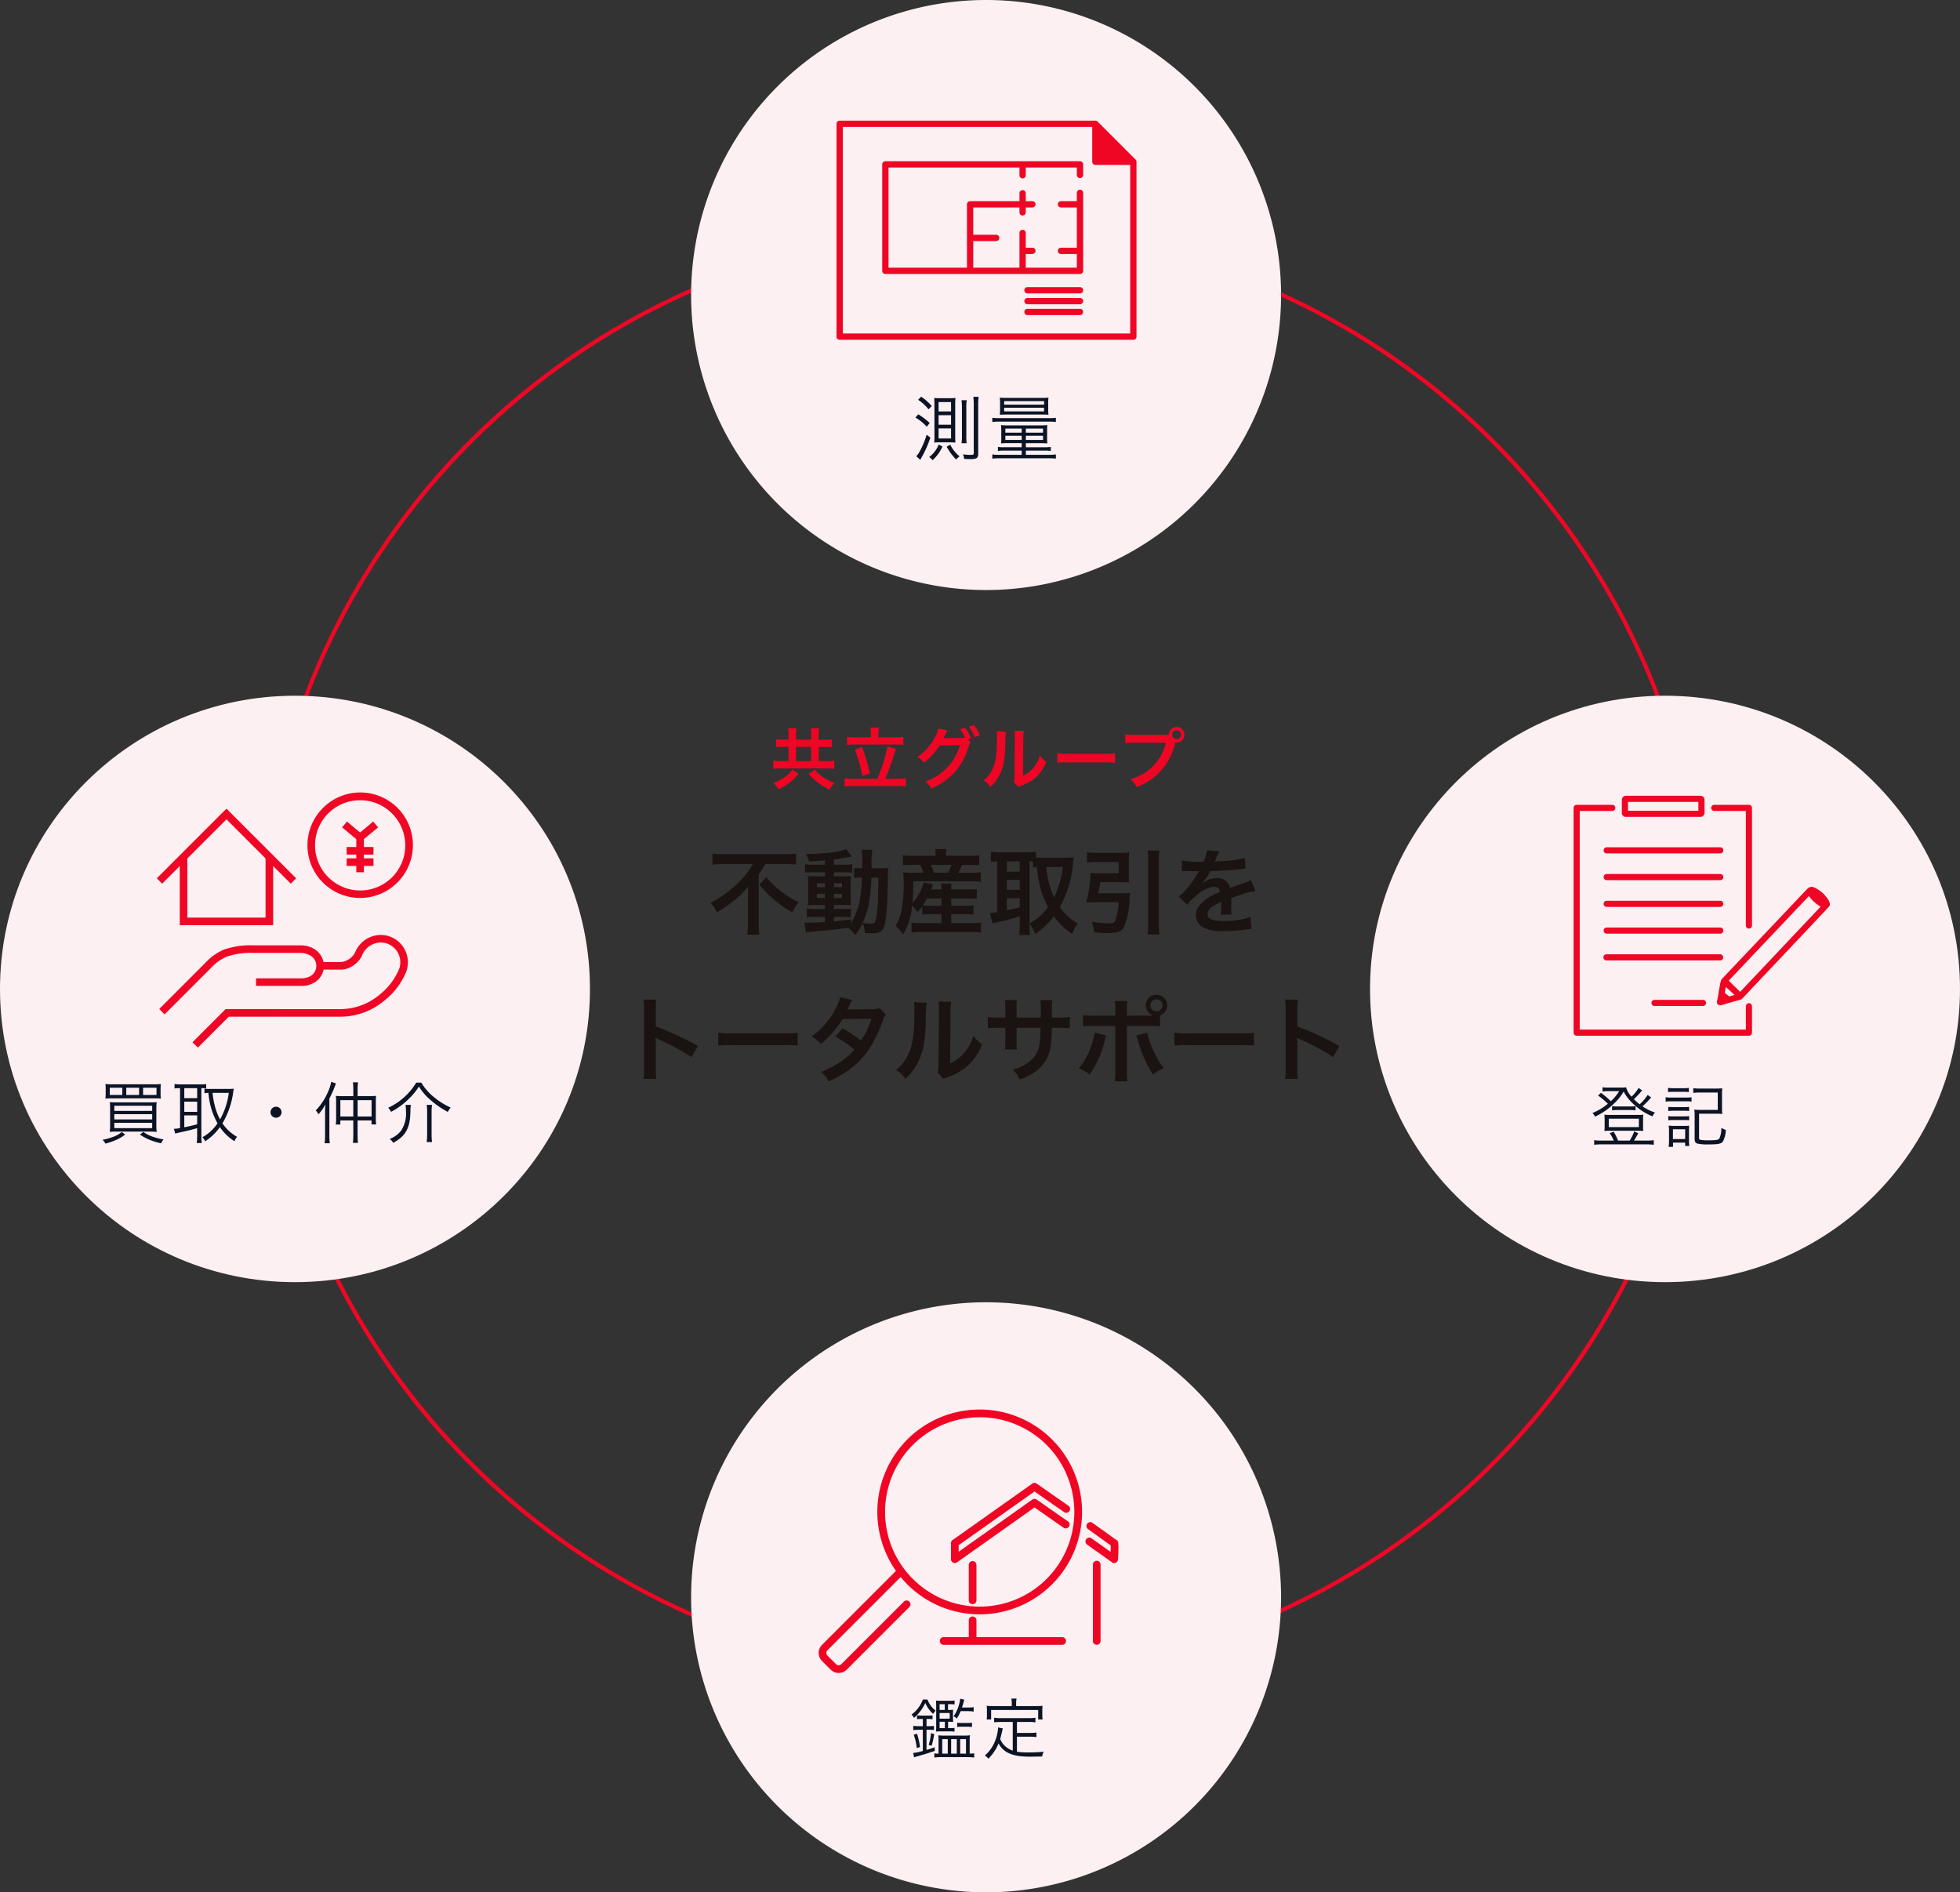
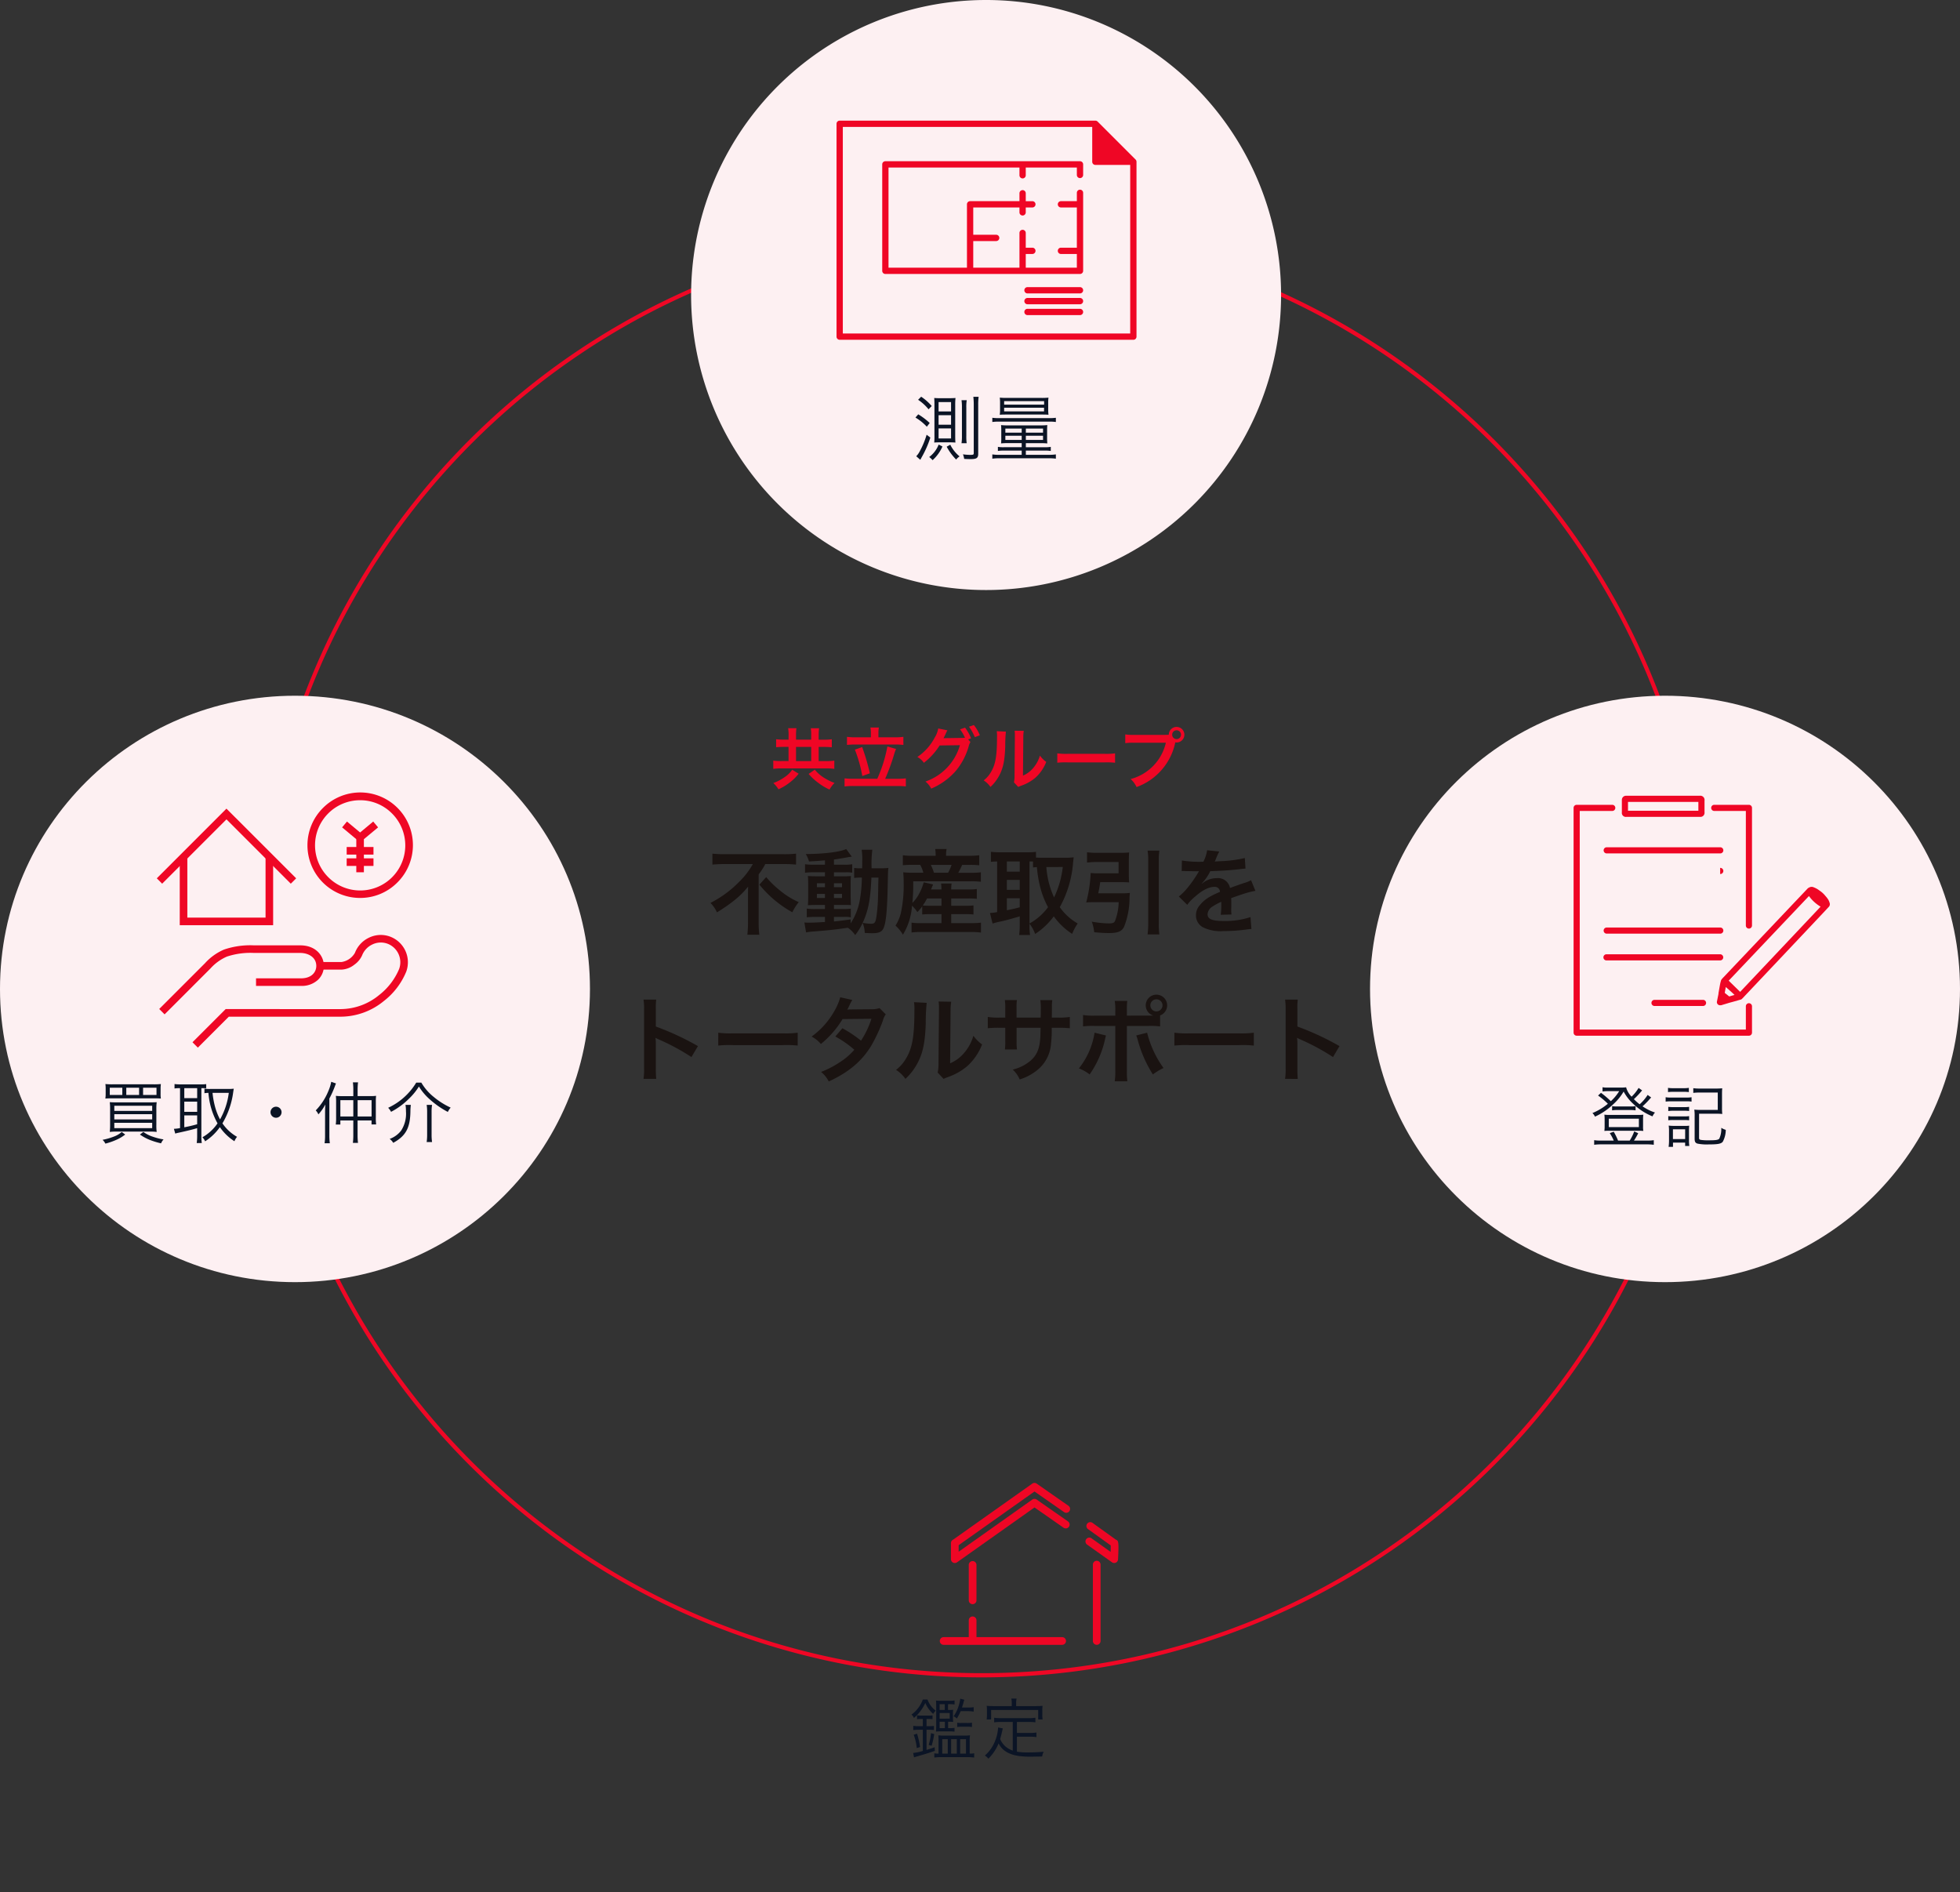
<svg xmlns="http://www.w3.org/2000/svg" width="465.111" height="449" viewBox="0 0 465.111 449">
  <rect x="0" y="0" width="465.111" height="449" fill="#333333" stroke="none" />
  <g id="figure" transform="translate(-7463 741)">
    <path id="楕円形_39" data-name="楕円形 39" d="M172,1a172.266,172.266,0,0,0-34.464,3.474A170.058,170.058,0,0,0,76.393,30.2a171.5,171.5,0,0,0-61.955,75.236,170.129,170.129,0,0,0-9.963,32.1,172.676,172.676,0,0,0,0,68.927A170.058,170.058,0,0,0,30.2,267.607a171.5,171.5,0,0,0,75.236,61.955,170.132,170.132,0,0,0,32.1,9.964,172.678,172.678,0,0,0,68.927,0A170.059,170.059,0,0,0,267.607,313.8a171.5,171.5,0,0,0,61.955-75.236,170.132,170.132,0,0,0,9.964-32.1,172.678,172.678,0,0,0,0-68.927A170.059,170.059,0,0,0,313.8,76.393a171.5,171.5,0,0,0-75.236-61.955,170.129,170.129,0,0,0-32.1-9.963A172.266,172.266,0,0,0,172,1m0-1A172,172,0,1,1,0,172,172,172,0,0,1,172,0Z" transform="translate(7524 -687)" fill="#ef0725" />
    <path id="パス_880" data-name="パス 880" d="M70,0A70,70,0,1,1,0,70,70,70,0,0,1,70,0Z" transform="translate(7627 -741)" fill="#fdf0f2" />
    <path id="パス_881" data-name="パス 881" d="M-16.133-13.141a11,11,0,0,1,2.482,2.261l.748-.782a12.333,12.333,0,0,0-2.5-2.21Zm-.629,4.216a12.066,12.066,0,0,1,2.7,2.176l.68-.884A15.859,15.859,0,0,0-16.1-9.69Zm2.652,4.08A19.455,19.455,0,0,1-15.725-.952a4.719,4.719,0,0,1-.85,1.207l.969.85c.1-.2.17-.34.391-.731a24.138,24.138,0,0,0,1.989-4.556Zm5.321,1.8c.544,0,.986.017,1.513.051-.034-.391-.051-.935-.051-1.649v-7.225a15.2,15.2,0,0,1,.068-1.7c-.493.034-.833.051-1.377.051h-2.312a13.442,13.442,0,0,1-1.36-.051c.034.408.051.935.051,1.53V-4.76a14.99,14.99,0,0,1-.051,1.768c.357-.034.816-.051,1.411-.051ZM-11.271-12.6h2.958v2.227h-2.958Zm0,3.111h2.958v2.261h-2.958Zm0,3.145h2.958v2.38h-2.958ZM-9.35-2.006A13.168,13.168,0,0,0-7.106,1.037,3.54,3.54,0,0,1-6.29.289,8.4,8.4,0,0,1-8.5-2.482Zm4.743-.833A11.214,11.214,0,0,1-4.692-4.59v-6.7a9.511,9.511,0,0,1,.1-1.751H-5.831a11.533,11.533,0,0,1,.1,1.734V-4.59a11.323,11.323,0,0,1-.1,1.751Zm-6.647.323A6.725,6.725,0,0,1-13.5.442a4.064,4.064,0,0,1,.8.748,9.41,9.41,0,0,0,2.346-3.247Zm9.384-9.333a14.169,14.169,0,0,1,.1-2.006H-3.026a16.7,16.7,0,0,1,.1,2.006V-.51c0,.391-.1.442-.867.442A13.553,13.553,0,0,1-5.491-.2,4.388,4.388,0,0,1-5.2.884c.391.034,1.19.051,1.513.051C-2.227.935-1.87.68-1.87-.357ZM8.449-2.856v.969H4.25a7.84,7.84,0,0,1-1.445-.085V-1a8.861,8.861,0,0,1,1.479-.085H8.449v1H3.213a9.862,9.862,0,0,1-1.734-.1V.833a12.344,12.344,0,0,1,1.734-.1H14.824a12.515,12.515,0,0,1,1.734.1V-.187a9.862,9.862,0,0,1-1.734.1H9.435v-1h4.454A8.764,8.764,0,0,1,15.351-1v-.969a7.745,7.745,0,0,1-1.428.085H9.435v-.969H12.9c.578,0,1.02.017,1.632.068a12.765,12.765,0,0,1-.051-1.36v-1.87a10.181,10.181,0,0,1,.051-1.122,14.447,14.447,0,0,1-1.581.068H5.168A12.181,12.181,0,0,1,3.553-7.14c.034.391.051.714.051,1.173v1.8a10.158,10.158,0,0,1-.051,1.377,14.843,14.843,0,0,1,1.632-.068Zm0-3.451v.969H4.573v-.969Zm.986,0h4.08v.969H9.435Zm-.986,1.7v.986H4.573v-.986Zm.986,0h4.08v.986H9.435Zm3.672-5.032c.986,0,1.275.017,1.7.051a10.41,10.41,0,0,1-.068-1.292v-1.547a8.372,8.372,0,0,1,.068-1.224,14.4,14.4,0,0,1-1.649.068H4.93a15.454,15.454,0,0,1-1.683-.068,8.676,8.676,0,0,1,.068,1.224v1.547a8.791,8.791,0,0,1-.068,1.292c.408-.034.731-.051,1.683-.051ZM4.284-12.818H13.77v.833H4.284Zm0,1.564h9.469v.867H4.284ZM1.479-7.871a10.5,10.5,0,0,1,1.683-.085h11.73a10.13,10.13,0,0,1,1.666.085v-1a11.587,11.587,0,0,1-1.683.085H3.162a11.587,11.587,0,0,1-1.683-.085Z" transform="translate(7697 -633)" fill="#0b1425" />
    <path id="測量_-_アウトライン" data-name="測量 - アウトライン" d="M-15.457-14.524l.344.244a13.062,13.062,0,0,1,2.355,2.028c0-.5-.02-.933-.048-1.272l-.05-.6.6.057a12.822,12.822,0,0,0,1.313.049h2.312c.527,0,.853-.016,1.343-.05l.6-.041-.064.593a14.636,14.636,0,0,0-.065,1.647v7.225c0,.691.017,1.231.049,1.606l.05.58-.581-.037c-.233-.015-.444-.026-.648-.034A7.764,7.764,0,0,0-6-.118L-6.28-.812l.854.112a12.928,12.928,0,0,0,1.635.132c.157,0,.28,0,.367-.008V-11.849a16.084,16.084,0,0,0-.1-1.951l-.062-.555h2.39l-.078.568a13.826,13.826,0,0,0-.1,1.938V-.357c0,1.506-.815,1.792-2.319,1.792-.34,0-1.151-.018-1.556-.053l-.384-.033-.065-.38C-5.724.8-5.749.663-5.775.547l-.238.158a3.059,3.059,0,0,0-.716.66l-.361.415-.379-.4A13.584,13.584,0,0,1-9.786-1.762l-.083-.149-.031.066a9.876,9.876,0,0,1-2.453,3.4l-.382.364-.343-.4a3.579,3.579,0,0,0-.716-.671l-.516-.38.494-.408A6.155,6.155,0,0,0-11.8-2.526c-.172.008-.326.018-.464.031l-.61.058.065-.609A8.578,8.578,0,0,0-12.759-4,24.445,24.445,0,0,1-14.781.623c-.213.377-.279.508-.378.706l-.29.58L-17.306.279l.377-.377a4.258,4.258,0,0,0,.764-1.092A19,19,0,0,0-14.587-5l.213-.672,1.617,1.213c0-.094,0-.195,0-.3V-7.622l-1.259,1.637-.4-.417a11.643,11.643,0,0,0-2.6-2.1l-.5-.308,1.33-1.534.362.225A16.373,16.373,0,0,1-13.039-8l.282.261v-3.353l-.924.966-.358-.439a10.51,10.51,0,0,0-2.381-2.167l-.489-.342Zm13.133,1.169h-.151c.032.411.052.876.052,1.506V-.51c0,.942-.726.942-1.367.942-.289,0-.619-.017-1-.053l.006.029c.386.017.863.026,1.093.026A2.875,2.875,0,0,0-2.521.27c.045-.032.151-.107.151-.627V-11.849C-2.37-12.478-2.357-12.946-2.324-13.355Zm-11.259,1.681a11.272,11.272,0,0,0-1.765-1.544l-.015.015a10.99,10.99,0,0,1,1.735,1.577Zm4.771-.423h-1.958v1.227h1.958Zm-5.243,4.524A14.448,14.448,0,0,0-16-9.038h0a11.745,11.745,0,0,1,1.9,1.53Zm5.243-1.413h-1.958v1.261h1.958Zm0,3.145h-1.958v1.38h1.958Zm-5,1.841-.034-.026A18.618,18.618,0,0,1-15.287-.712a6.547,6.547,0,0,1-.581.922l.115.1.1-.183A22.894,22.894,0,0,0-13.816-4Zm4.4,1.457h-.791l.414.211ZM-12.681.472a9.314,9.314,0,0,0,.874-1,7.409,7.409,0,0,1-.914.963ZM-7.065.264c-.218-.2-.412-.4-.59-.6.168.209.348.419.549.64Zm22.454-14.48-.086.633a7.917,7.917,0,0,0-.063,1.156v1.547A9.9,9.9,0,0,0,15.3-9.645l.041.353a8.869,8.869,0,0,0,1.14-.076l.573-.085v2.165l-.576-.089a8.709,8.709,0,0,0-1.411-.079l-.039.368a9.72,9.72,0,0,0-.048,1.07v1.87a12.523,12.523,0,0,0,.047,1.3l.052.414c.061-.008.121-.017.182-.028l.586-.1V-.609a6.193,6.193,0,0,0,.625-.072l.582-.1V1.4l-.566-.075a12.108,12.108,0,0,0-1.668-.1H3.213a11.924,11.924,0,0,0-1.666.1l-.568.078V-.777l.582.1A6.377,6.377,0,0,0,2.305-.6V-2.571l.589.107.117.019.044-.4A9.743,9.743,0,0,0,3.1-4.165v-1.8c0-.47-.019-.781-.049-1.13l-.031-.359a9.3,9.3,0,0,0-1.469.079l-.576.089V-9.454l.573.085a8.913,8.913,0,0,0,1.15.076l.05-.363a8.285,8.285,0,0,0,.063-1.224v-1.547a8.216,8.216,0,0,0-.064-1.159l-.082-.627.629.065a15.016,15.016,0,0,0,1.632.065h8.228a13.877,13.877,0,0,0,1.6-.065ZM7.949-.588H4.284c-.151,0-.285,0-.406,0H7.949Zm6.339,0c-.119,0-.25,0-.4,0H9.935v0Zm-20.7-12.954h2.415l-.1.588a9.125,9.125,0,0,0-.094,1.663v6.7a10.638,10.638,0,0,0,.079,1.675l.089.576h-2.39l.089-.576a10.946,10.946,0,0,0,.1-1.675V-11.3a11.131,11.131,0,0,0-.1-1.663Zm1.25,1h-.114c.03.357.042.742.042,1.234V-4.59c0,.5-.013.9-.041,1.251h.107c-.023-.344-.029-.736-.029-1.251v-6.7C-5.192-11.809-5.186-12.195-5.158-12.539Z" transform="translate(7697 -633)" fill="rgba(0,0,0,0)" />
    <path id="パス_795" data-name="パス 795" d="M205.173,4.983v8.14h9.013Z" transform="translate(7517.76 -715.868)" fill="#ef0625" />
    <path id="パス_796" data-name="パス 796" d="M83.152,32.173H36.967a.746.746,0,0,0-.746.746v25.26a.746.746,0,0,0,.746.746H83.152a.746.746,0,0,0,.746-.746V39.672a.746.746,0,0,0-1.492,0v1.979H78.631a.746.746,0,1,0,0,1.492h3.775V52.69H78.631a.746.746,0,0,0,0,1.492h3.775v3.251H70.28V54.182h1.57a.746.746,0,0,0,0-1.492H70.28v-3.5a.746.746,0,1,0-1.492,0v8.246H57.82V51.114h5.442a.746.746,0,0,0,0-1.492H57.82V43.144H68.788v1.164a.746.746,0,0,0,1.492,0V43.144h1.57a.746.746,0,1,0,0-1.492H70.28V39.776a.746.746,0,1,0-1.492,0v1.875H57.073a.746.746,0,0,0-.746.746V57.433H37.713V33.665H68.788v1.842a.746.746,0,1,0,1.492,0V33.665H82.406v1.763a.746.746,0,0,0,1.492,0V32.919a.746.746,0,0,0-.746-.746" transform="translate(7636.133 -734.918)" fill="#ef0625" />
    <path id="パス_797" data-name="パス 797" d="M71.167,9.613c0-.023-.013-.044-.019-.066a.443.443,0,0,0-.062-.148c-.01-.018-.017-.036-.029-.053a.753.753,0,0,0-.094-.115L61.951.218a.77.77,0,0,0-.115-.094C61.818.113,61.8.1,61.781.095a.717.717,0,0,0-.074-.039c-.024-.01-.049-.016-.074-.023s-.043-.015-.065-.019A.749.749,0,0,0,61.422,0H.746A.746.746,0,0,0,0,.745V51.251A.746.746,0,0,0,.746,52h69.69a.746.746,0,0,0,.746-.746V9.759a.748.748,0,0,0-.015-.146m-9-7.067,6.467,6.467H62.168ZM1.492,50.505V1.491H60.676V9.759a.746.746,0,0,0,.746.746H69.69v40Z" transform="translate(7661.511 -712.376)" fill="#ef0625" />
    <path id="パス_798" data-name="パス 798" d="M162.081,131.959h-12.46a.746.746,0,1,0,0,1.492h12.46a.746.746,0,0,0,0-1.492" transform="translate(7557.204 -804.831)" fill="#ef0625" />
    <path id="パス_799" data-name="パス 799" d="M162.081,140.552h-12.46a.746.746,0,1,0,0,1.492h12.46a.746.746,0,1,0,0-1.492" transform="translate(7557.204 -810.852)" fill="#ef0625" />
    <path id="パス_800" data-name="パス 800" d="M162.081,149.144h-12.46a.746.746,0,1,0,0,1.492h12.46a.746.746,0,0,0,0-1.492" transform="translate(7557.204 -816.871)" fill="#ef0625" />
    <path id="パス_882" data-name="パス 882" d="M70,0c38.66,0,70,31.148,70,69.571s-31.34,69.571-70,69.571S0,107.993,0,69.571,31.34,0,70,0Z" transform="translate(7463 -575.92)" fill="#fdf0f2" />
    <path id="パス_886" data-name="パス 886" d="M-27.392-11.6a8.26,8.26,0,0,1,.064-1.168,16.563,16.563,0,0,1-1.792.064H-38.7a16.563,16.563,0,0,1-1.792-.064,8.407,8.407,0,0,1,.064,1.168v1.136A8.22,8.22,0,0,1-40.5-9.328c.336-.032.864-.048,1.744-.048h9.68c1.008,0,1.328.016,1.744.048a7.51,7.51,0,0,1-.064-1.136Zm-9.088,1.424h-2.976v-1.712h2.976Zm3.984,0h-3.04v-1.712h3.04Zm.944,0v-1.712h3.184v1.712Zm-6.128,1.76c-.96,0-1.264-.016-1.776-.048a12.76,12.76,0,0,1,.08,1.712v3.536a14.6,14.6,0,0,1-.08,1.808,14.976,14.976,0,0,1,1.712-.08h7.712a14.634,14.634,0,0,1,1.712.08A11.428,11.428,0,0,1-28.4-3.2V-6.752a12.473,12.473,0,0,1,.08-1.712c-.5.032-.816.048-1.808.048Zm-.7.8h8.992V-6.4h-8.992Zm0,2h8.992v1.248h-8.992Zm0,2.048h8.992V-2.3h-8.992Zm1.76,2.176A5.848,5.848,0,0,1-38.48-.3a15.111,15.111,0,0,1-2.688.768,3.209,3.209,0,0,1,.672.9A15.682,15.682,0,0,0-38,.512a9.527,9.527,0,0,0,2.208-1.3Zm4.32.608A11.571,11.571,0,0,0-29.92.5a17.911,17.911,0,0,0,2.64.8,2.885,2.885,0,0,1,.592-.928,14.331,14.331,0,0,1-2.5-.624,8.177,8.177,0,0,1-2.3-1.152Zm9.52-11.008V-2.32a8.5,8.5,0,0,1-1.456.176l.32,1.136a5.442,5.442,0,0,1,.784-.208C-20.976-1.68-19.728-2-18.72-2.3V-.432a12.448,12.448,0,0,1-.1,1.664h1.2a10.8,10.8,0,0,1-.1-1.648V-11.792c.448,0,.512,0,1.152.032v-.992a8.313,8.313,0,0,1-1.2.064h-5.072a9.627,9.627,0,0,1-1.248-.08v1.056a7.047,7.047,0,0,1,1.168-.08Zm1.008,0h3.056v2.368h-3.056Zm0,3.2h3.056v2.416h-3.056Zm0,3.264h3.056v2.1c-1.2.336-1.824.48-3.056.72Zm6.128-6.272a7.952,7.952,0,0,1-1.344-.08v1.088a6.091,6.091,0,0,1,.944-.08,17.552,17.552,0,0,0,2.16,7.232,10.72,10.72,0,0,1-3.584,3.3,3.246,3.246,0,0,1,.64.96,12.758,12.758,0,0,0,3.5-3.36A12.143,12.143,0,0,0-9.872.8,3.5,3.5,0,0,1-9.248-.24a10.386,10.386,0,0,1-3.472-3.2,19.4,19.4,0,0,0,2.544-7.312c.048-.32.112-.752.144-.912a9.7,9.7,0,0,1-1.2.064Zm4.432.928a17.1,17.1,0,0,1-2.08,6.3,14.446,14.446,0,0,1-1.168-2.96,20.17,20.17,0,0,1-.608-3.344ZM0-7.392A1.318,1.318,0,0,0-1.312-6.08,1.318,1.318,0,0,0,0-4.768,1.318,1.318,0,0,0,1.312-6.08,1.318,1.318,0,0,0,0-7.392ZM18.336-9.9H15.728a11.747,11.747,0,0,1-1.536-.064,10.308,10.308,0,0,1,.064,1.344v3.776a11.422,11.422,0,0,1-.08,1.68h1.088v-.96h3.072V-.72a15.374,15.374,0,0,1-.1,1.92h1.216a14.959,14.959,0,0,1-.1-1.936V-4.128h3.312v.944H23.76a10.288,10.288,0,0,1-.08-1.664v-3.76a10.421,10.421,0,0,1,.064-1.36,11.779,11.779,0,0,1-1.52.064H19.36v-1.488a13.6,13.6,0,0,1,.1-1.776H18.24a13.332,13.332,0,0,1,.1,1.76Zm0,.96v3.872H15.264V-8.944ZM19.36-5.072V-8.944h3.312v3.872ZM11.632-.64a12.622,12.622,0,0,1-.112,1.92h1.248a12.929,12.929,0,0,1-.112-1.872V-9.328a24.812,24.812,0,0,0,1.3-2.88,7.379,7.379,0,0,1,.272-.7L13.1-13.3a10.112,10.112,0,0,1-.672,2.16A14.362,14.362,0,0,1,9.424-6.512a3.129,3.129,0,0,1,.624.944A11.4,11.4,0,0,0,11.7-7.92c-.048.784-.064,1.248-.064,1.968ZM33.264-13.1a15.306,15.306,0,0,1-6.656,5.968,4.054,4.054,0,0,1,.688.96A17.177,17.177,0,0,0,31.552-9.3a14.523,14.523,0,0,0,2.352-2.88,13.44,13.44,0,0,0,2.624,3.088,21.179,21.179,0,0,0,4.24,2.944,4.2,4.2,0,0,1,.672-1.024,18.129,18.129,0,0,1-4.048-2.56A12.334,12.334,0,0,1,34.48-13.1ZM30.72-7.824a9.371,9.371,0,0,1,.112,1.536A7.36,7.36,0,0,1,29.68-1.712,6.061,6.061,0,0,1,26.96.256a2.962,2.962,0,0,1,.848.928c2.992-1.632,4.032-3.552,4.08-7.5a12.043,12.043,0,0,1,.1-1.5Zm5.024,0a10.674,10.674,0,0,1,.112,1.648V-.688a11.7,11.7,0,0,1-.112,1.68h1.28a11.616,11.616,0,0,1-.112-1.7V-6.176a10.534,10.534,0,0,1,.112-1.648Z" transform="translate(7528.504 -471.016)" fill="#0b1425" />
    <path id="買取_仲介_-_アウトライン" data-name="買取・仲介 - アウトライン" d="M12.687-13.968l2.224.762-.232.5a6.9,6.9,0,0,0-.254.66c-.165.462-.373.964-.626,1.516l.461.063a11.264,11.264,0,0,0,1.468.059h2.108v-1a12.985,12.985,0,0,0-.092-1.7l-.07-.562H20.02l-.068.56a12.994,12.994,0,0,0-.092,1.716v.988h2.364a11.248,11.248,0,0,0,1.452-.059l.635-.087-.071.637a9.983,9.983,0,0,0-.061,1.3v3.76a9.866,9.866,0,0,0,.074,1.588l.089.576H22.172v-.944H19.86V-.736a14.626,14.626,0,0,0,.091,1.868l.078.568H17.669l.075-.566A15.017,15.017,0,0,0,17.836-.72V-3.628H15.764v.96H13.6l.078-.568a10.872,10.872,0,0,0,.075-1.612V-8.624a9.785,9.785,0,0,0-.06-1.284l-.038-.316q-.228.483-.5,1.017V-.592a12.385,12.385,0,0,0,.107,1.8l.084.573h-2.4l.079-.569A12.2,12.2,0,0,0,11.132-.64V-5.952q0-.08,0-.157c-.2.263-.432.545-.7.865l-.5.585L9.6-5.35a2.67,2.67,0,0,0-.551-.834l-.3-.35.326-.33a13.871,13.871,0,0,0,2.9-4.464,9.777,9.777,0,0,0,.638-2.032Zm6.217,1.3h-.11c.03.379.043.775.043,1.26V-.72c0,.541-.015,1.016-.044,1.42H18.9c-.029-.4-.043-.874-.043-1.436V-11.392C18.86-11.886,18.873-12.281,18.9-12.668Zm-5.339.058-.085-.029a14.271,14.271,0,0,1-.547,1.6c.222-.491.406-.938.55-1.339C13.512-12.463,13.539-12.54,13.564-12.61ZM23.2-3.684c-.018-.284-.024-.633-.024-1.164v-3.76c0-.34,0-.586.016-.813h-.024v5.736Zm-8.44-5.735H14.74c.011.224.016.474.016.8v3.776c0,.522-.007.877-.027,1.18h.035Zm3.072.975H15.764v2.872h2.072Zm4.336,0H19.86v2.872h2.312ZM12.207.78c-.035-.4-.051-.851-.051-1.372V-7.163c-.018.407-.024.758-.024,1.211V-.64c0,.589-.014,1.01-.051,1.42ZM10.126-6.446c.181-.225.336-.43.475-.626q-.246.3-.507.582ZM32.976-13.6h1.791l.145.247a11.871,11.871,0,0,0,2.8,3.247,17.674,17.674,0,0,0,3.932,2.487l.608.276-.437.506a3.726,3.726,0,0,0-.6.921l-.227.455L40.537-5.7A21.023,21.023,0,0,1,37.5-7.637a10.138,10.138,0,0,0-.09,1.461V-.7A11.105,11.105,0,0,0,37.519.923l.079.569H35.17l.079-.569a11.136,11.136,0,0,0,.107-1.611V-6.176a10.187,10.187,0,0,0-.106-1.571l-.09-.577h1.487q-.227-.192-.451-.39a13.915,13.915,0,0,1-2.293-2.56,14.59,14.59,0,0,1-2,2.334c-.218.215-.433.42-.649.616h1.3l-.078.568a11.525,11.525,0,0,0-.091,1.445C32.337-2.173,31.2-.1,28.047,1.623l-.417.227-.249-.4a2.456,2.456,0,0,0-.719-.788l-.7-.515L26.76-.2a5.6,5.6,0,0,0,2.52-1.81,6.934,6.934,0,0,0,1.052-4.276,8.968,8.968,0,0,0-.07-1.2,18.316,18.316,0,0,1-2.731,1.751l-.445.237-.233-.447a3.571,3.571,0,0,0-.608-.847l-.478-.5.63-.293a14.753,14.753,0,0,0,6.435-5.766Zm.61,1h-.038A15.8,15.8,0,0,1,27.4-6.967q.043.059.083.12A16.424,16.424,0,0,0,31.2-9.652a13.958,13.958,0,0,0,2.284-2.8Zm7.081,5.621a18.9,18.9,0,0,1-3.595-2.361l-.005,0a15.688,15.688,0,0,1-1.821-1.792,13.8,13.8,0,0,0,1.617,1.681,20.721,20.721,0,0,0,3.7,2.639C40.6-6.877,40.632-6.931,40.667-6.983Zm-9.239-.341h-.141a10.365,10.365,0,0,1,.045,1.036,7.84,7.84,0,0,1-1.253,4.877,5.942,5.942,0,0,1-2.229,1.8q.056.064.109.132a6.43,6.43,0,0,0,2.553-2.46,9.236,9.236,0,0,0,.875-4.389v-.006C31.4-6.748,31.408-7.048,31.428-7.324Zm5.031,0h-.151c.032.352.048.732.048,1.148V-.688c0,.42-.016.8-.051,1.18h.157c-.035-.38-.05-.755-.05-1.2V-6.176C36.412-6.611,36.426-6.968,36.46-7.324Zm-77.53-6.011.63.07A16.14,16.14,0,0,0-38.7-13.2h9.584a16.14,16.14,0,0,0,1.737-.061l.63-.07-.079.629a7.831,7.831,0,0,0-.06,1.106v1.136A7.028,7.028,0,0,0-26.833-9.4l.088.617-.621-.048c-.131-.01-.253-.019-.4-.026l-.059.455A11.985,11.985,0,0,0-27.9-6.752V-3.2a10.923,10.923,0,0,0,.073,1.706l.114.656-.662-.074a12.843,12.843,0,0,0-1.333-.075c.2.084.428.167.689.258a13.89,13.89,0,0,0,2.422.6l.876.161L-26.315.7a2.388,2.388,0,0,0-.5.789l-.168.4L-27.4,1.78a18.267,18.267,0,0,1-2.7-.821A12.085,12.085,0,0,1-32.583-.369l-.578-.389.3-.23h-2.363l.27.2-.537.406A9.971,9.971,0,0,1-37.8.968a16.278,16.278,0,0,1-2.563.872l-.386.111-.191-.353a2.738,2.738,0,0,0-.586-.781l-.646-.646.892-.2a14.57,14.57,0,0,0,2.608-.743c.192-.077.359-.147.509-.218-.412.007-.8.026-1.244.074l-.636.069.086-.633a13.857,13.857,0,0,0,.075-1.74V-6.752A12.144,12.144,0,0,0-39.952-8.4l-.059-.457c-.175.007-.32.016-.438.027l-.621.059.077-.619a7.766,7.766,0,0,0,.06-1.074V-11.6a7.929,7.929,0,0,0-.06-1.106Zm4.091,1.947h-1.976v.712h1.976Zm3.984,0h-2.04v.712H-33Zm4.128,0h-2.184v.712h2.184Zm-1.024,4.272h-7.992V-6.9h7.992Zm0,2h-7.992v.248h7.992Zm0,2.048h-7.992V-2.8h7.992Zm-8.992,1.11v-.549q-.007.3-.022.55Zm14.3-11.376.562.07a9.093,9.093,0,0,0,1.186.076h5.072a7.814,7.814,0,0,0,1.135-.06l.565-.074V-12.1c.122,0,.257,0,.412,0h4.416a9.1,9.1,0,0,0,1.138-.06l.688-.086-.136.68c-.027.135-.085.524-.128.808l-.012.081a19.975,19.975,0,0,1-2.444,7.213,9.9,9.9,0,0,0,3.14,2.8l.5.312-.392.445a3.043,3.043,0,0,0-.537.9l-.238.575-.51-.357a12.817,12.817,0,0,1-3.178-2.915,13.194,13.194,0,0,1-3.219,2.937l-.479.319-.034-.071.042.252H-19.39l.078-.568a11.96,11.96,0,0,0,.091-1.6V-1.638c-1,.28-2.189.563-3.811.911h-.007a4.985,4.985,0,0,0-.714.189l-.5.18L-24.9-2.644h.66a5.553,5.553,0,0,0,.956-.1v-8.54a5.721,5.721,0,0,0-.717.068l-.579.093Zm2.3,1.146h-.008V-1.914l.008,0Zm4.064,0h-.008V-.432q0,.076,0,.151l.009-.005q0-.064,0-.13Zm-1.008.9h-2.056v1.368h2.056Zm8.15,2.518q.245-.993.4-2.05l.012-.082.031-.206h-.011l-.084.52C-10.828-9.938-10.943-9.336-11.07-8.774Zm-.738-1.4h-2.7a17.6,17.6,0,0,0,.524,2.712,14.021,14.021,0,0,0,.709,1.994A16.716,16.716,0,0,0-11.808-10.172Zm-2.671,6.7a17.663,17.663,0,0,1-2.007-6.677c-.162.012-.268.028-.428.053l-.3.047V-.894A9.893,9.893,0,0,0-14.48-3.474Zm-4.74-4.618h-2.056v1.416h2.056Zm0,3.264h-2.056v1.707c.764-.156,1.308-.286,2.056-.491ZM-9.971-.107a10.48,10.48,0,0,1-3.162-3.05l-.155-.226-.007.013.377.54A11.075,11.075,0,0,0-10.064.049Q-10.018-.031-9.971-.107Zm-6.686.195a11.733,11.733,0,0,0,2.282-2.1A10.984,10.984,0,0,1-16.725-.018Q-16.69.034-16.656.088Zm-6.581-1.793.625-.136-.091.015c-.4.065-.674.109-.889.137l.017.059C-23.471-1.657-23.359-1.681-23.237-1.706Zm5.027,1.53-.011-.011c0,.329-.017.636-.039.918h.085C-18.2.468-18.207.165-18.211-.176ZM0-7.892A1.814,1.814,0,0,1,1.812-6.08,1.814,1.814,0,0,1,0-4.268,1.814,1.814,0,0,1-1.812-6.08,1.814,1.814,0,0,1,0-7.892ZM0-5.268A.823.823,0,0,0,.812-6.08.823.823,0,0,0,0-6.892a.823.823,0,0,0-.812.812A.823.823,0,0,0,0-5.268Z" transform="translate(7528.504 -471.016)" fill="rgba(0,0,0,0)" />
    <path id="パス_801" data-name="パス 801" d="M31.867,23.145,16.605,7.883,1.343,23.145.071,21.872,16.6,5.338,33.14,21.872Z" transform="translate(7500.138 -554.467)" fill="#ef0725" />
    <path id="パス_802" data-name="パス 802" d="M29.65,36.524H7.489V20.368h1.8V34.724H27.85V20.368h1.8Z" transform="translate(7498.167 -557.997)" fill="#ef0725" />
    <path id="パス_803" data-name="パス 803" d="M60.744,25.087A12.494,12.494,0,0,1,51.91,3.759,12.494,12.494,0,1,1,69.579,21.428,12.412,12.412,0,0,1,60.744,25.087Zm0-23.187a10.694,10.694,0,0,0-7.562,18.255A10.694,10.694,0,1,0,68.306,5.032,10.624,10.624,0,0,0,60.744,1.9Z" transform="translate(7487.707 -553.027)" fill="#ef0725" />
    <path id="パス_804" data-name="パス 804" d="M65.646,21.287h-1.8V12.6l4.015-3.344,1.152,1.383-3.367,2.8Z" transform="translate(7483.705 -555.323)" fill="#ef0725" />
    <path id="線_259" data-name="線 259" d="M6.359.9H0V-.9H6.359Z" transform="translate(7545.269 -539.127)" fill="#ef0725" />
    <path id="線_260" data-name="線 260" d="M6.359.9H0V-.9H6.359Z" transform="translate(7545.269 -536.437)" fill="#ef0725" />
    <path id="線_261" data-name="線 261" d="M3.115,3.765-.576.692.576-.692,4.267,2.382Z" transform="translate(7544.76 -545.378)" fill="#ef0725" />
    <path id="パス_805" data-name="パス 805" d="M12.737,72.26l-1.273-1.273,7.871-7.87H46.8a14.433,14.433,0,0,0,8.948-3.328A15.348,15.348,0,0,0,60.5,53.6a4.7,4.7,0,0,0-2.809-6.015,4.6,4.6,0,0,0-3.576.213,4.775,4.775,0,0,0-2.41,2.592,5.419,5.419,0,0,1-1.832,2.189A5.3,5.3,0,0,1,46.8,53.752h-5v-1.8h5a4.41,4.41,0,0,0,3.213-2.185,6.59,6.59,0,0,1,3.318-3.587A6.391,6.391,0,0,1,58.3,45.9a6.5,6.5,0,0,1,3.893,8.318,16.981,16.981,0,0,1-5.317,6.981A16.213,16.213,0,0,1,46.8,64.917H20.081Z" transform="translate(7497.214 -564.684)" fill="#ef0725" />
    <path id="パス_806" data-name="パス 806" d="M2.118,65.218.846,63.945,11.722,53.068a12.927,12.927,0,0,1,4.517-3.228,19.344,19.344,0,0,1,7.112-.993H34.324c3.672,0,5.593,2.456,5.594,4.882a4.518,4.518,0,0,1-1.4,3.295,5.653,5.653,0,0,1-4.007,1.446H23.819v-1.8H34.507c2.494,0,3.61-1.477,3.61-2.941,0-2.118-1.967-3.082-3.794-3.082H23.351a17.744,17.744,0,0,0-6.451.867,11.356,11.356,0,0,0-3.906,2.827Z" transform="translate(7499.939 -565.537)" fill="#ef0725" />
-     <path id="パス_888" data-name="パス 888" d="M70,0A70,70,0,1,1,0,70,70,70,0,0,1,70,0Z" transform="translate(7627 -432)" fill="#fdf0f2" />
    <path id="パス_889" data-name="パス 889" d="M-7.28-7.728h.144A10.215,10.215,0,0,1-6.08-7.68,8.767,8.767,0,0,1-6.128-8.7v-.944a7.047,7.047,0,0,1,.048-.928,9.382,9.382,0,0,1-1.056.048H-7.3V-11.9h.288a9.306,9.306,0,0,1,1.264.064v-.944a6.922,6.922,0,0,1-1.3.08H-9.056a10.556,10.556,0,0,1-1.1-.048c.032.416.048.656.048,1.136V-6.56c0,.464-.016.816-.048,1.168A10.658,10.658,0,0,1-9.072-5.44h2.1a7.607,7.607,0,0,1,1.216.064v-.9a8.151,8.151,0,0,1-1.28.064h-.24Zm-.768,0v1.52H-9.3v-1.52ZM-9.3-8.464V-9.792h2.4v1.328Zm0-2.064V-11.9h1.232v1.376ZM-13.28-8.384v1.712h-.784a13.025,13.025,0,0,1-1.488-.08v1.008a13.463,13.463,0,0,1,1.488-.08h.784V-.8a11.515,11.515,0,0,1-2.3.48L-15.36.72c.288-.1.416-.144.672-.208,2.368-.688,2.88-.848,4.256-1.328l-.032-.864c-.928.336-1.248.432-1.936.64V-5.824h.336a9.984,9.984,0,0,1,1.424.064v-.976a10.277,10.277,0,0,1-1.424.064H-12.4V-8.384h.352c.32,0,.688.016,1.072.048v-.9a7.937,7.937,0,0,1-1.056.048H-13.6a6.661,6.661,0,0,1-1.056-.064v.928a7.118,7.118,0,0,1,1.04-.064ZM-2.544-10.24a6.531,6.531,0,0,1,1.328.112v-1.056a7.4,7.4,0,0,1-1.344.08H-3.984c.128-.416.208-.64.32-1.04a6.051,6.051,0,0,1,.24-.8L-4.4-13.2a8.154,8.154,0,0,1-.176.976A9.287,9.287,0,0,1-5.984-9.008a1.71,1.71,0,0,1,.768.528A12.334,12.334,0,0,0-4.3-10.24ZM-13.28-12.992a7.724,7.724,0,0,1-2.688,3.568,1.985,1.985,0,0,1,.576.8,10.256,10.256,0,0,0,2.7-3.568A7.12,7.12,0,0,0-10.832-9.6a4.823,4.823,0,0,1,.608-.752,5.877,5.877,0,0,1-1.952-2.64Zm-.656,11.264a18.674,18.674,0,0,0-.72-3.168l-.784.256a12.486,12.486,0,0,1,.72,3.168Zm2.752-.3A20.613,20.613,0,0,0-10.576-4.8l-.768-.224a12.59,12.59,0,0,1-.544,2.8ZM-5.12-6.48A6.65,6.65,0,0,1-4-6.544h1.216a7.183,7.183,0,0,1,1.168.064V-7.5a6.815,6.815,0,0,1-1.168.064H-4.032A5.886,5.886,0,0,1-5.12-7.5Zm2.96,6.3v-2.96a7.363,7.363,0,0,1,.08-1.376,9.394,9.394,0,0,1-1.488.08H-8.016A11.041,11.041,0,0,1-9.6-4.512a12.5,12.5,0,0,1,.048,1.376V-.16H-9.7a3.9,3.9,0,0,1-.848-.08V.768a11.942,11.942,0,0,1,1.632-.1h6.08a14.308,14.308,0,0,1,1.744.1V-.256a3.446,3.446,0,0,1-.816.08ZM-8.672-3.6H-7.36V-.16H-8.672Zm2.112,0h1.344V-.16H-6.56Zm2.144,0H-3.04V-.16H-4.416ZM8.064-.88a5.377,5.377,0,0,1-1.728-.976,4.893,4.893,0,0,1-1.264-1.76c.112-.384.352-1.312.432-1.7L5.7-6.144l-1.12-.224v.16A10.119,10.119,0,0,1,3.6-2.56,8.516,8.516,0,0,1,1.44.288a2.969,2.969,0,0,1,.832.752A10.822,10.822,0,0,0,4.7-2.592C5.552-.9,7.12.064,9.616.416a21.688,21.688,0,0,0,3.5.128c.432,0,.544,0,1.936-.032a2.963,2.963,0,0,1,.352-1.12c-1.344.112-2.448.16-3.744.16A14.342,14.342,0,0,1,9.056-.624V-4.176h3.088a8.545,8.545,0,0,1,1.536.1V-5.168a9.616,9.616,0,0,1-1.536.1H9.056V-7.68h2.8a10.442,10.442,0,0,1,1.584.1v-1.1a10.3,10.3,0,0,1-1.584.1H5.232a10.3,10.3,0,0,1-1.584-.1v1.1a10.891,10.891,0,0,1,1.584-.1H8.064Zm-.24-10.56H3.488c-.64,0-1.1-.016-1.616-.064a7.235,7.235,0,0,1,.064,1.088v1.008a7.647,7.647,0,0,1-.064,1.136H2.928v-2.24H14.1v2.24h1.04a7.647,7.647,0,0,1-.064-1.136v-1.008a7.235,7.235,0,0,1,.064-1.088c-.512.048-.976.064-1.6.064H8.864v-.784a4.194,4.194,0,0,1,.112-.992H7.728a5.505,5.505,0,0,1,.1,1.008Z" transform="translate(7695.267 -324.745)" fill="#0b1425" />
    <path id="鑑定_-_アウトライン" data-name="鑑定 - アウトライン" d="M-4.853-13.836l2.079.545-.2.585a5.185,5.185,0,0,0-.2.678l0,.018c-.043.155-.082.283-.12.405h.742A6.912,6.912,0,0,0-1.3-11.677l.582-.1v2.252l-.594-.114a6.021,6.021,0,0,0-1.234-.1H-3.977a12.926,12.926,0,0,1-.811,1.519l-.146.241a6.338,6.338,0,0,0,.9.04h1.248A6.435,6.435,0,0,0-1.7-8l.587-.1v2.21l-.582-.1a6.75,6.75,0,0,0-1.086-.057H-4a6.21,6.21,0,0,0-1.033.056l-.227.04v1.016h1.692a9.147,9.147,0,0,0,1.409-.074l.71-.114-.141.705a7.222,7.222,0,0,0-.07,1.278V-.681A2.6,2.6,0,0,0-1.2-.744l.608-.135V1.337l-.564-.073a13.782,13.782,0,0,0-1.68-.092h-6.08a11.511,11.511,0,0,0-1.561.091l-.571.082V-.076c-.908.307-1.625.522-3.5,1.068l-.018,0c-.191.048-.3.084-.493.149l-.672.224-.464-2.152.579-.037a4.618,4.618,0,0,0,.461-.052l-.061-.546a12.024,12.024,0,0,0-.7-3.06l-.167-.481,1.011-.33c-.148.011-.291.024-.426.04l-.557.064V-7.316l.56.067a12.484,12.484,0,0,0,1.428.076h.284v-.711a5.927,5.927,0,0,0-.794.056l-.582.1v-.439l-.4.338-.285-.57a1.583,1.583,0,0,0-.474-.662l-.423-.4.463-.356a7.2,7.2,0,0,0,2.528-3.356l.125-.316h1.774l.13.3a5.564,5.564,0,0,0,1.1,1.806v-.233c0-.471-.016-.7-.047-1.1l-.045-.59.589.054a10.015,10.015,0,0,0,1.059.046H-7.04a6.416,6.416,0,0,0,1.2-.071l.594-.113v1.716q.1-.323.181-.663a7.725,7.725,0,0,0,.165-.9Zm-.521,2.551-.438-.06A7.733,7.733,0,0,0-6.8-11.4v.371c.259-.006.48-.02.658-.041l.639-.075-.038.288Q-5.451-11.069-5.373-11.285Zm-6.264,1.6a6.758,6.758,0,0,1-1.055-1.41,10.716,10.716,0,0,1-.966,1.414h1.625C-11.88-9.684-11.75-9.686-11.637-9.688Zm4.241.4H-8.8v.328h1.4ZM-10.612-7.8l-.406-.034c-.307-.026-.609-.041-.882-.045v.71a8.751,8.751,0,0,0,1.186-.058l.1-.015Zm2.064.576H-8.8v.52h.248Zm2.928.1-.51-.051c-.211-.021-.42-.034-.65-.041v.514a6.273,6.273,0,0,0,.938-.056L-5.62-6.8Zm-8.16,1.808h-.481l.085.284c.174.584.3,1.024.4,1.431Zm1.962,0H-11.9v.8c.02-.169.04-.348.058-.544Zm5.407.391c-.157-.006-.342-.008-.566-.008h-1.7c.2.006.418.008.657.008Zm-3.642,2.571v-.775A11.951,11.951,0,0,0-10.1-4.46l-.011-.1a20.6,20.6,0,0,1-.523,2.41ZM-7.86-3.1h-.312V-.66h.312Zm2.144,0H-6.06V-.66h.344Zm2.176,0h-.376V-.66h.376ZM-13.78-1.186v-.067l-.847.277C-14.4-1.027-14.13-1.1-13.78-1.186ZM7.138-13.716H9.6l-.139.611a3.674,3.674,0,0,0-.1.881v.284h4.172c.643,0,1.079-.017,1.553-.062l.631-.059-.09.628a6.727,6.727,0,0,0-.059,1.017v1.008a7.121,7.121,0,0,0,.059,1.065l.082.571H13.94v.765l-.571-.082a9.91,9.91,0,0,0-1.513-.091h-2.3v1.608h2.588a9.236,9.236,0,0,0,1.46-.09l.576-.089v2.264l-.585-.1a8.115,8.115,0,0,0-1.451-.089H9.556v2.624a16.281,16.281,0,0,0,2.108.1c1.281,0,2.353-.046,3.7-.158l.9-.075-.418.8a2.462,2.462,0,0,0-.3.958L15.493,1l-.426.01c-1.4.032-1.514.032-1.947.032A22.267,22.267,0,0,1,9.548.911,8.412,8.412,0,0,1,6.281-.158,5.283,5.283,0,0,1,4.765-1.535,11.283,11.283,0,0,1,2.635,1.384L2.242,1.8l-.359-.443A2.486,2.486,0,0,0,1.159.7L.643.352,1.1-.076a8.058,8.058,0,0,0,2.052-2.7,9.644,9.644,0,0,0,.927-3.432v-.77L6.3-6.533,5.992-5.2c-.071.341-.26,1.082-.387,1.54A4.234,4.234,0,0,0,6.668-2.23a4.339,4.339,0,0,0,.9.592V-7.18H5.232a10.326,10.326,0,0,0-1.518.092l-.566.075v-.759H1.3l.077-.568a7.2,7.2,0,0,0,.059-1.068v-1.008a6.672,6.672,0,0,0-.058-1.01l-.1-.636.641.06c.475.044.915.062,1.569.062H7.324v-.268a5.044,5.044,0,0,0-.089-.926Zm1.249,1H8.3c.015.16.023.321.023.508v1.2h.04v-1.212C8.364-12.4,8.371-12.557,8.387-12.716Zm5.209,2.7H3.428v.786l.293.043a9.9,9.9,0,0,0,1.511.091h6.624a9.9,9.9,0,0,0,1.511-.091l.229-.034ZM2.277.3a9.734,9.734,0,0,0,1.58-2.255A8.428,8.428,0,0,1,2.209.239ZM14.635.021q.008-.036.017-.07C13.932,0,13.258.03,12.563.044h.557C13.5.044,13.63.044,14.635.021Z" transform="translate(7695.267 -324.745)" fill="rgba(0,0,0,0)" />
-     <path id="パス_813" data-name="パス 813" d="M21.028,7.107a24.333,24.333,0,0,0-2.683,31.168L.8,55.823a2.714,2.714,0,0,0,0,3.84L2.836,61.7a2.714,2.714,0,0,0,3.84,0L21.518,46.861a.913.913,0,0,0-1.292-1.291L5.385,60.412a.911.911,0,0,1-1.257,0l-2.04-2.041a.888.888,0,0,1,0-1.257L19.459,39.741c.491.595,1.012,1.173,1.568,1.73a24.3,24.3,0,1,0,0-34.365M54.1,40.18A22.463,22.463,0,1,1,54.1,8.4a22.5,22.5,0,0,1,0,31.782" transform="translate(7657.268 -406.546)" fill="#ef0625" />
    <path id="パス_814" data-name="パス 814" d="M154.645,66.32l-5.583-4.011A.913.913,0,0,0,148,63.792l5.415,3.89c.009.341,0,.906-.018,1.54l-4.511-3.212a.913.913,0,1,0-1.059,1.487l5.888,4.192a.913.913,0,0,0,1.441-.7c.213-4.313.09-4.406-.507-4.671" transform="translate(7573.158 -441.994)" fill="#ef0625" />
    <path id="パス_815" data-name="パス 815" d="M92.389,40.692,73.625,53.974a.913.913,0,0,0-.533.83v3.812a.913.913,0,0,0,1.441.746L92.92,46.346l6.894,4.808a.913.913,0,0,0,1.045-1.5l-7.421-5.175a.915.915,0,0,0-1.05,0L74.918,56.851V55.3l18-12.742,7.012,4.891a.914.914,0,0,0,1.045-1.5l-7.538-5.258a.914.914,0,0,0-1.05,0" transform="translate(7615.571 -429.664)" fill="#ef0625" />
    <path id="パス_816" data-name="パス 816" d="M152.415,83.532a.913.913,0,0,0-.913.913v18.116a.913.913,0,1,0,1.826,0V84.445a.913.913,0,0,0-.913-.913" transform="translate(7570.84 -454.199)" fill="#ef0625" />
    <path id="パス_817" data-name="パス 817" d="M95.962,119.2H75.632v-3.989a.913.913,0,1,0-1.826,0V119.2H67.841a.913.913,0,1,0,0,1.826h28.12a.913.913,0,0,0,0-1.826" transform="translate(7619.087 -471.748)" fill="#ef0625" />
    <path id="パス_818" data-name="パス 818" d="M83.852,83.7a.913.913,0,0,0-.913.913v8.4a.913.913,0,0,0,1.826,0v-8.4a.913.913,0,0,0-.913-.913" transform="translate(7609.953 -454.293)" fill="#ef0625" />
    <path id="パス_883" data-name="パス 883" d="M70,0c38.66,0,70,31.148,70,69.571s-31.34,69.571-70,69.571S0,107.993,0,69.571,31.34,0,70,0Z" transform="translate(7788.111 -575.92)" fill="#fdf0f2" />
    <path id="パス_887" data-name="パス 887" d="M-2.832-11.056a10.234,10.234,0,0,1-1.9,2.224A14.386,14.386,0,0,1-6.1-10.048a21.054,21.054,0,0,0,1.952-2.08l-.832-.592A9.828,9.828,0,0,1-6.64-10.64a4.934,4.934,0,0,1-1.3-2.224A9.984,9.984,0,0,1-9.36-12.8h-3.024a5.5,5.5,0,0,1-1.152-.08v1.008a10.057,10.057,0,0,1,1.04-.08h2.912a10.913,10.913,0,0,1-1.984,2.384A21.793,21.793,0,0,0-13.9-11.552l-.7.64A17.359,17.359,0,0,1-12.272-8.96a14.041,14.041,0,0,1-3.664,2.208,2.663,2.663,0,0,1,.608.848A15.415,15.415,0,0,0-11.04-8.8a12.807,12.807,0,0,0,2.512-3.056,10.82,10.82,0,0,0,2.256,2.9A14.443,14.443,0,0,0-1.68-5.968a3.209,3.209,0,0,1,.592-.912,11.363,11.363,0,0,1-2.96-1.472,17.291,17.291,0,0,0,1.328-1.3c.5-.56.5-.56.72-.8ZM-13.968-.224a8.321,8.321,0,0,1-1.552-.1v1.1a10.738,10.738,0,0,1,1.584-.1h10.96a10.825,10.825,0,0,1,1.6.1V-.32a10.21,10.21,0,0,1-1.568.1H-6.08A15.229,15.229,0,0,0-5.072-1.968L-6.016-2.4A11.019,11.019,0,0,1-7.088-.224H-9.856a15.884,15.884,0,0,0-1.024-2.1l-.944.336a10.5,10.5,0,0,1,.944,1.76Zm2.7-7.168a6.922,6.922,0,0,1,1.3-.08H-6.96a6.753,6.753,0,0,1,1.264.08V-8.4a6.266,6.266,0,0,1-1.248.08H-10a6.548,6.548,0,0,1-1.264-.08ZM-5.12-2.56c.544,0,.88.016,1.264.048A5.513,5.513,0,0,1-3.92-3.584V-5.3a7.147,7.147,0,0,1,.064-1.072,9.717,9.717,0,0,1-1.28.064h-6.688a10.033,10.033,0,0,1-1.28-.064A7.875,7.875,0,0,1-13.04-5.3v1.712A8.032,8.032,0,0,1-13.1-2.512c.368-.032.7-.048,1.232-.048Zm-6.928-2.864h7.136v2h-7.136ZM2-11.728a9,9,0,0,1,1.216-.064H5.728a8.7,8.7,0,0,1,1.216.064v-1.008a6.505,6.505,0,0,1-1.216.08H3.216A6.4,6.4,0,0,1,2-12.736ZM1.44-9.472a9.563,9.563,0,0,1,1.28-.064h3.7a7.183,7.183,0,0,1,1.168.064v-1.04a6.334,6.334,0,0,1-1.28.08H2.72a6.837,6.837,0,0,1-1.28-.08Zm.624,2.24A7.472,7.472,0,0,1,3.216-7.3H5.872a7.786,7.786,0,0,1,1.136.064v-.992a6.866,6.866,0,0,1-1.136.064H3.216a7.213,7.213,0,0,1-1.152-.064Zm0,2.192A7.606,7.606,0,0,1,3.216-5.1H5.872a8.22,8.22,0,0,1,1.136.064v-.992a6.866,6.866,0,0,1-1.136.064H3.216a7.213,7.213,0,0,1-1.152-.064Zm1.12,6.3V.256h2.88v.8h.992a10.29,10.29,0,0,1-.08-1.264v-2.3A12.369,12.369,0,0,1,7.024-3.76a6.414,6.414,0,0,1-1.152.048H3.44a10.53,10.53,0,0,1-1.28-.064,8.216,8.216,0,0,1,.08,1.328v2.16a10.57,10.57,0,0,1-.1,1.552ZM3.168-2.9h2.9v2.32h-2.9Zm6.208-3.7h3.936a14.8,14.8,0,0,1,1.568.064,12.868,12.868,0,0,1-.064-1.488v-3.04c0-.88.016-1.152.048-1.568a13.476,13.476,0,0,1-1.52.064H9.472A10.177,10.177,0,0,1,8-12.656v1.12a9.419,9.419,0,0,1,1.472-.08h4.336V-7.5H9.792A14.285,14.285,0,0,1,8.24-7.568a9.7,9.7,0,0,1,.08,1.536V-.656c0,.72.176.992.672,1.152a11.234,11.234,0,0,0,2.624.192c2.224,0,3.008-.144,3.392-.656a6.1,6.1,0,0,0,.7-2.8,4.44,4.44,0,0,1-1.072-.48,5.357,5.357,0,0,1-.48,2.592c-.3.288-.832.368-2.5.368a11.349,11.349,0,0,1-1.872-.1c-.336-.08-.416-.176-.416-.5Z" transform="translate(7856.821 -470.145)" fill="#0b1425" />
-     <path id="登記_-_アウトライン" data-name="登記 - アウトライン" d="M-14.036-13.484l.594.113a5.065,5.065,0,0,0,1.058.071H-9.36A9.352,9.352,0,0,0-8-13.36l.473-.062.084.469a3.742,3.742,0,0,0,.835,1.565,8.539,8.539,0,0,0,1.193-1.57l.269-.5,1.741,1.239-.36.416c-.8.927-1.168,1.333-1.608,1.759.2.193.4.365.61.543a8.721,8.721,0,0,0,1.5-1.8l.278-.486,1.739,1.271-.385.412c-.22.235-.22.235-.711.79l-.007.008c-.291.315-.578.606-.88.891A11.258,11.258,0,0,0-.918-7.35l.7.252-.494.552a2.723,2.723,0,0,0-.514.8l-.209.435-.442-.194c-.547-.24-1.037-.474-1.489-.716a6.818,6.818,0,0,0-.05.93v1.712a5.051,5.051,0,0,0,.057.99l.106.634-.64-.053c-.182-.015-.359-.027-.569-.035l-.162.311c-.217.418-.391.74-.548,1.014h2.232a9.675,9.675,0,0,0,1.5-.091L-.876-.9V1.361l-.571-.082a10.468,10.468,0,0,0-1.529-.091h-10.96a10.241,10.241,0,0,0-1.516.091l-.568.078V-.917l.588.1a7.949,7.949,0,0,0,1.464.088h2.3a10.464,10.464,0,0,0-.578-.985l-.225-.342c-.224.008-.407.021-.594.037l-.613.053.073-.611a7.572,7.572,0,0,0,.06-1.012V-5.3a7.34,7.34,0,0,0-.054-.958c-.456.265-.953.526-1.515.8l-.445.217-.221-.443A2.18,2.18,0,0,0-16.29-6.4l-.519-.519.672-.293a13.7,13.7,0,0,0,3.1-1.781A15.887,15.887,0,0,0-14.9-10.5l-.51-.359,1.37-1.245Zm3.511,2.032H-12.5c-.123,0-.264.008-.429.021.482.382.882.728,1.354,1.17A10.034,10.034,0,0,0-10.525-11.452ZM-6.846-8.82a11.018,11.018,0,0,1-1.7-2.082,12.442,12.442,0,0,1-1.745,2.081l.292,0h3.154ZM-11.764-6.8v-.7c-.3.239-.6.461-.913.674.247.018.5.025.853.025Zm7.377-.017C-4.664-7-4.932-7.187-5.2-7.386V-6.8h.06C-4.835-6.8-4.6-6.809-4.387-6.821Zm-.846.017-.549-.1A6.236,6.236,0,0,0-6.96-6.972H-9.968a6.416,6.416,0,0,0-1.2.071l-.508.1Zm3.345.158c-.206-.081-.4-.16-.577-.239q.27.134.56.268ZM-5.412-4.924h-6.136v1h6.136ZM-6.687-2.06h-3.476c.237.44.42.822.639,1.336h2.155A10.142,10.142,0,0,0-6.687-2.06ZM1.5-13.326l.582.1a5.961,5.961,0,0,0,1.134.073H5.728a6.019,6.019,0,0,0,1.137-.074l.579-.093v2.167l-.568-.077a8.19,8.19,0,0,0-1.148-.059H3.216a8.548,8.548,0,0,0-1.154.06l-.562.07Zm6,.094.571.082a9.721,9.721,0,0,0,1.4.091h3.872a13.038,13.038,0,0,0,1.469-.061l.6-.062-.046.6c-.03.386-.047.648-.047,1.53v3.04a12.322,12.322,0,0,0,.061,1.433l.068.612-.613-.059a14.306,14.306,0,0,0-1.52-.062H9.876V-.88s0,0,0,0l.032.008a9.85,9.85,0,0,0,1.756.082c1.371,0,1.942-.057,2.137-.218a5.724,5.724,0,0,0,.34-2.269l.043-.824.71.42a3.928,3.928,0,0,0,.939.425l.425.106-.049.435a6.275,6.275,0,0,1-.8,3.047c-.553.734-1.572.852-3.789.852A11.6,11.6,0,0,1,8.863.979L8.839.972A1.453,1.453,0,0,1,7.82-.656V-6.032A9.267,9.267,0,0,0,7.745-7.5l-.091-.634.637.066A13.741,13.741,0,0,0,9.792-8h3.516v-3.112H9.472a8.908,8.908,0,0,0-1.388.073v2.152L7.51-8.978a6.77,6.77,0,0,0-1.094-.058H2.72a9.127,9.127,0,0,0-1.218.06l-.562.07v-2.2l.586.1a6.346,6.346,0,0,0,1.194.073H6.3A5.893,5.893,0,0,0,7.49-11l.01,0Zm6.835,6.162c-.013-.266-.019-.564-.019-.945v-3.04c0-.475,0-.776.014-1.024h-.022v5.007Zm-5.459.05-.077,0c.016.259.021.559.021.992V-.656c0,.56.1.6.313.672a4.279,4.279,0,0,0,.631.1L9.677.1a.9.9,0,0,1-.8-.983Zm6.291,4.6-.08-.033c-.126,1.473-.343,1.909-.563,2.144L14.5-.293a1.614,1.614,0,0,1-.86.4c.543-.07.826-.188.964-.372l.005-.007A5.056,5.056,0,0,0,15.167-2.425ZM7.508-8.809v2.144l-.562-.07A7.267,7.267,0,0,0,5.872-6.8H3.216a6.979,6.979,0,0,0-1.081.059l-.571.082V-8.8l.571.082a6.806,6.806,0,0,0,1.081.059H5.872A6.447,6.447,0,0,0,6.93-8.718Zm0,2.2v2.131l-.555-.062A7.757,7.757,0,0,0,5.872-4.6H3.216a7.162,7.162,0,0,0-1.081.059l-.571.082V-6.609l.571.082a6.806,6.806,0,0,0,1.081.059H5.872a6.434,6.434,0,0,0,1.062-.058ZM7.581-4.36l-.059.645a11.876,11.876,0,0,0-.046,1.2v2.3a9.73,9.73,0,0,0,.076,1.2l.07.562H5.564v-.8H3.684V1.764H1.57L1.649,1.2A10.121,10.121,0,0,0,1.74-.288v-2.16A7.829,7.829,0,0,0,1.666-3.7l-.1-.648.651.075a10,10,0,0,0,1.223.061H5.872a6.013,6.013,0,0,0,1.07-.041ZM5.564-2.4h-1.9v1.32h1.9Z" transform="translate(7856.821 -470.145)" fill="rgba(0,0,0,0)" />
    <path id="パス_819" data-name="パス 819" d="M41.607,52.508a.729.729,0,0,0-.729.729V58.76H1.457V6.889H9.2a.729.729,0,0,0,0-1.457H.729A.729.729,0,0,0,0,6.161V59.489a.729.729,0,0,0,.729.729H41.607a.729.729,0,0,0,.729-.729V53.237a.729.729,0,0,0-.729-.729" transform="translate(7836.416 -555.47)" fill="#ef0625" />
    <path id="パス_820" data-name="パス 820" d="M83.259,6.889h7.524V34.1a.729.729,0,0,0,1.457,0V6.161a.729.729,0,0,0-.729-.729H83.259a.729.729,0,0,0,0,1.457" transform="translate(7786.511 -555.47)" fill="#ef0625" />
    <path id="パス_821" data-name="パス 821" d="M112.759,58.511a3.075,3.075,0,0,0-.3-.745,5.915,5.915,0,0,0-.7-.92,5.745,5.745,0,0,0-1.383-1.263,5.256,5.256,0,0,0-1.367-.776,1.207,1.207,0,0,0-1.206.095.716.716,0,0,0-.239.154c-.037.038-12.736,13.429-20.3,21.409a.715.715,0,0,0-.107.151.725.725,0,0,0-.187.327l-.056.21c-.049.179-.1.359-.131.541-.117.621-.227,1.243-.336,1.866l-.049.277a1.31,1.31,0,0,0-.016.255l-.366,1.818a.735.735,0,0,0,.164.607.755.755,0,0,0,.576.266h0c.026,0,.059,0,.1,0a.935.935,0,0,0,.269-.038q.763-.227,1.525-.459l.306-.093.965-.26.044-.013,1.563-.448a.729.729,0,0,0,.484-.27.72.72,0,0,0,.072-.062c17.891-18.934,20.115-21.3,20.43-21.662a.888.888,0,0,0,.155-.181.965.965,0,0,0,.1-.789M89.845,80.427l-.046.014-.866.252-.171-.136-.892-.713.006-.032q.12-.681.243-1.363c.488.426,1.1.972,1.63,1.454l.446.436Zm1.684-.823-.178-.173-2.542-2.484c2.711-2.859,15.753-16.612,19.042-20.08a9.224,9.224,0,0,0,2.762,2.523C107.736,62.447,97.584,73.195,91.529,79.6" transform="translate(7784.415 -585.258)" fill="#ef0625" />
    <path id="パス_822" data-name="パス 822" d="M46.377,95.87a.728.728,0,0,0-.729-.729H18.7a.729.729,0,1,0,0,1.457H45.649a.728.728,0,0,0,.729-.729" transform="translate(7825.547 -609.715)" fill="#ef0625" />
    <path id="パス_823" data-name="パス 823" d="M45.649,79.083H18.7a.729.729,0,0,0,0,1.457H45.649a.729.729,0,1,0,0-1.457" transform="translate(7825.546 -600.005)" fill="#ef0625" />
-     <path id="パス_824" data-name="パス 824" d="M45.649,63.027H18.7a.729.729,0,0,0,0,1.457H45.649a.729.729,0,1,0,0-1.457" transform="translate(7825.546 -590.296)" fill="#ef0625" />
-     <path id="パス_825" data-name="パス 825" d="M45.649,46.969H18.7a.729.729,0,0,0,0,1.457H45.649a.729.729,0,1,0,0-1.457" transform="translate(7825.546 -580.586)" fill="#ef0625" />
+     <path id="パス_825" data-name="パス 825" d="M45.649,46.969H18.7H45.649a.729.729,0,1,0,0-1.457" transform="translate(7825.546 -580.586)" fill="#ef0625" />
    <path id="パス_826" data-name="パス 826" d="M45.649,30.913H18.7a.729.729,0,0,0,0,1.457H45.649a.729.729,0,1,0,0-1.457" transform="translate(7825.546 -570.877)" fill="#ef0625" />
    <path id="パス_827" data-name="パス 827" d="M47.4,122.493a.729.729,0,0,0,0,1.457H58.912a.729.729,0,1,0,0-1.457Z" transform="translate(7808.192 -626.254)" fill="#ef0625" />
    <path id="パス_828" data-name="パス 828" d="M30.04,5.007H47.518A.969.969,0,0,0,48.59,3.922l0-1.208,0-1.557A1.007,1.007,0,0,0,47.439,0H30.044a1.02,1.02,0,0,0-.771.27,1.023,1.023,0,0,0-.3.776c0,.263,0,.526,0,.789l0,.361v0l0,1.747A.945.945,0,0,0,30.04,5.007m.39-3.164q0-.193,0-.386h16.7l0,.695,0,1.4H30.43l0-.789Z" transform="translate(7818.896 -552.185)" fill="#ef0625" />
    <path id="パス_884" data-name="パス 884" d="M-44.88-10.5h-1.184a13.851,13.851,0,0,1-1.76-.1v1.9a16.49,16.49,0,0,1,1.76-.08h1.184v3.36h-1.568A14.085,14.085,0,0,1-48.5-5.52v1.952a14.379,14.379,0,0,1,2.048-.112H-36.08a14.625,14.625,0,0,1,2.064.112V-5.52a14.138,14.138,0,0,1-2.08.112h-1.632v-3.36h1.312a17.518,17.518,0,0,1,1.808.08v-1.9a13.963,13.963,0,0,1-1.808.1h-1.312V-11.52a11.578,11.578,0,0,1,.1-1.68H-39.6a8.635,8.635,0,0,1,.1,1.664v1.04h-3.6v-1.072a10.239,10.239,0,0,1,.1-1.648h-1.968a10.75,10.75,0,0,1,.1,1.664ZM-43.1-5.408v-3.36h3.6v3.36ZM-44-3.36a6.829,6.829,0,0,1-1.856,1.792A11.206,11.206,0,0,1-48.48-.208,7.468,7.468,0,0,1-47.264,1.28,12.464,12.464,0,0,0-44.928-.08,11.649,11.649,0,0,0-42.48-2.416Zm3.888.992a12.67,12.67,0,0,0,2.144,2,13.349,13.349,0,0,0,2.816,1.712A6.719,6.719,0,0,1-33.968-.224,13.575,13.575,0,0,1-36.432-1.44,8.583,8.583,0,0,1-38.64-3.376Zm14.768-8.688h-3.648a13.185,13.185,0,0,1-2.016-.112v1.92a17.311,17.311,0,0,1,2.016-.1h9.3a18.03,18.03,0,0,1,2.064.1v-1.92a14.039,14.039,0,0,1-2.064.112h-3.856v-1.088a5.978,5.978,0,0,1,.112-1.232h-2.016a6.467,6.467,0,0,1,.112,1.248Zm-4.16,9.84a18.338,18.338,0,0,1-2.08-.1V.608A14.723,14.723,0,0,1-29.5.5h10.432A14.282,14.282,0,0,1-17.04.608v-1.92a17.808,17.808,0,0,1-2.032.1h-2.88A48.372,48.372,0,0,0-19.9-6.752a8.533,8.533,0,0,1,.544-1.536l-2.064-.592a33.707,33.707,0,0,1-2.4,7.664Zm.368-6.912a32.159,32.159,0,0,1,1.76,6.256l1.792-.64a49.408,49.408,0,0,0-1.824-6.224Zm26.88-2.432.688-.256a10.168,10.168,0,0,0-1.424-2.528l-1.184.4a9.921,9.921,0,0,1,1.168,2,7.734,7.734,0,0,1-.832.032l-3.5.048c-.32,0-.576.016-.768.032l.128-.24c.032-.064.032-.08.112-.224.16-.32.3-.64.432-.928a1.91,1.91,0,0,1,.272-.48l-2.192-.448a6.14,6.14,0,0,1-.816,2.128,12.605,12.605,0,0,1-4.144,4.64,4.251,4.251,0,0,1,1.552,1.376A15.9,15.9,0,0,0-9.024-9.12l4.816-.064A12.875,12.875,0,0,1-12.384-.56a5.294,5.294,0,0,1,1.36,1.68,16.151,16.151,0,0,0,5.7-4.048A15.777,15.777,0,0,0-2.112-8.976a3.227,3.227,0,0,1,.4-.96Zm2.768-.976A9.337,9.337,0,0,0-.9-13.968l-1.152.4a11.461,11.461,0,0,1,1.376,2.48Zm4.016-.976a8.042,8.042,0,0,1,.064,1.456c0,4.48-.368,6.544-1.52,8.384A6.574,6.574,0,0,1,1.424-.832,5.7,5.7,0,0,1,3.04.72,10.189,10.189,0,0,0,5.248-2.24C6.08-3.888,6.432-5.7,6.544-8.816A33.437,33.437,0,0,1,6.7-12.4Zm4.24-.112a6.925,6.925,0,0,1,.064,1.056v.48l-.08,9.024a7.17,7.17,0,0,1-.144,1.7L9.632.72A6.962,6.962,0,0,1,10.32.432a10.567,10.567,0,0,0,3.408-1.92,9.93,9.93,0,0,0,2.544-3.728,6.707,6.707,0,0,1-1.5-1.5A7.818,7.818,0,0,1,13.2-3.792a6.433,6.433,0,0,1-2.448,1.824l.08-9.1a8.67,8.67,0,0,1,.112-1.52ZM18.9-5.024A17.565,17.565,0,0,1,21.5-5.1H30a17.565,17.565,0,0,1,2.608.08V-7.248a15.713,15.713,0,0,1-2.592.112H21.488A15.713,15.713,0,0,1,18.9-7.248Zm18.176-6.608a10.963,10.963,0,0,1-2.048-.112v2.08a11.527,11.527,0,0,1,2.016-.1h7.616A11.6,11.6,0,0,1,36.3-1.152a5.888,5.888,0,0,1,1.408,1.9A14.35,14.35,0,0,0,46.9-9.856a2.186,2.186,0,0,0,.3.032,1.857,1.857,0,0,0,1.856-1.856A1.854,1.854,0,0,0,47.2-13.52a1.844,1.844,0,0,0-1.84,1.856c-.272.016-.464.032-.944.032ZM47.2-12.72a1.042,1.042,0,0,1,1.056,1.04A1.055,1.055,0,0,1,47.2-10.624a1.052,1.052,0,0,1-1.04-1.056A1.038,1.038,0,0,1,47.2-12.72Z" transform="translate(7695 -555)" fill="#ef0625" />
    <path id="パス_885" data-name="パス 885" d="M-55.352-14.982a17.442,17.442,0,0,1-3.124,4.092,25.8,25.8,0,0,1-6.93,5.126,7.886,7.886,0,0,1,1.54,2.244,39.83,39.83,0,0,0,4.18-2.9,20.009,20.009,0,0,0,3.212-3.212c-.022.968-.022,1.254-.022,2.046v6.6a27.7,27.7,0,0,1-.154,2.772h2.838A21.232,21.232,0,0,1-53.966-.99V-12.54A14.846,14.846,0,0,0-52.4-14.982h4.444c.946,0,1.98.044,2.86.132v-2.6a24.39,24.39,0,0,1-2.926.132H-62.018a29.161,29.161,0,0,1-2.926-.132v2.6c.88-.088,2.068-.132,3.014-.132ZM-53.79-10.1a26.381,26.381,0,0,0,7.81,6.556,13.413,13.413,0,0,1,1.518-2.4,18.921,18.921,0,0,1-4.51-2.816,22.648,22.648,0,0,1-3.212-3.124Zm15.554-4.73H-40.92a13.259,13.259,0,0,1-2.046-.11v2.024a13.259,13.259,0,0,1,2.046-.11h2.684v.946h-1.892c-.968,0-1.54-.022-2.156-.066.044.55.066.968.066,2V-7.3c0,1.078-.022,1.54-.066,2.09.616-.044,1.144-.066,2.134-.066h1.914v.968H-40.48a13.053,13.053,0,0,1-2.068-.11v2.068A19.765,19.765,0,0,1-40.5-2.442h2.266v1.21c-2.332.132-2.75.154-3.74.154a9.756,9.756,0,0,1-1.144-.044l.4,2.354c.528-.088.858-.132,1.276-.176C-37.422.748-35.816.572-32.8.132A6.526,6.526,0,0,1-31.064,1.87,14.3,14.3,0,0,0-29.3-1.012,6.488,6.488,0,0,1-28.8,1.364c.33.022,1.408.066,1.76.066,1.65,0,2.354-.33,2.75-1.3.55-1.276.836-4.378.946-10.054.066-3.168.066-3.344.154-4.136a17.385,17.385,0,0,1-2.068.088H-27.17a26.37,26.37,0,0,1,.176-4.4h-2.53a14.031,14.031,0,0,1,.132,2.794c0,.682,0,1.056-.022,1.606h-.33a9.612,9.612,0,0,1-1.562-.088v2.376a13.389,13.389,0,0,1,1.826-.088,32.689,32.689,0,0,1-.572,5.808A15.148,15.148,0,0,1-32.142-.9v-.946c-2.068.286-2.816.374-3.96.484V-2.442h2.464a6.4,6.4,0,0,1,1.54.11V-4.4a14.962,14.962,0,0,1-2.068.088H-36.1V-5.28h2.046c1.034,0,1.474,0,1.98.044-.022-.286-.044-.946-.066-2v-2.97a17.613,17.613,0,0,1,.066-1.936,17.332,17.332,0,0,1-1.848.066H-36.1v-.946h2.75a7.563,7.563,0,0,1,1.584.088v-2a11.624,11.624,0,0,1-2.046.11H-36.1V-16.06c1.1-.154,2.2-.33,3.014-.484.286-.066,1.012-.176,1.21-.2l-1.32-1.8c-1.5.7-5.28,1.166-9.592,1.188a7.267,7.267,0,0,1,.77,1.76c1.65-.088,2.266-.132,3.784-.264Zm0,4.4V-9.5H-40.15v-.924Zm2.134,0h1.914V-9.5H-36.1ZM-38.236-7.9v.968H-40.15V-7.9Zm2.134,0h1.914v.968H-36.1Zm10.56-3.872c-.022.726-.022.858-.044,1.54-.022,1.782-.022,1.782-.044,2.552a43.748,43.748,0,0,1-.308,4.554c-.264,2.046-.418,2.31-1.408,2.31a11.548,11.548,0,0,1-1.936-.22c1.342-2.948,1.848-5.5,2.068-10.736Zm10.384,8.756A18.53,18.53,0,0,1-13.134-3.1h2.552V-.968H-15.62a12.885,12.885,0,0,1-2.068-.11V1.254a17.2,17.2,0,0,1,2.112-.11h12.21a15.738,15.738,0,0,1,2.156.132V-1.078a17.314,17.314,0,0,1-2.09.11H-8.272V-3.1h3.3a16.015,16.015,0,0,1,1.98.088V-5.17a14.5,14.5,0,0,1-1.98.088h-3.3V-6.82h3.938A18.389,18.389,0,0,1-2.2-6.732V-9.064a12.5,12.5,0,0,1-2.112.11h-3.96a8.575,8.575,0,0,1,.088-1.408h-2.508A7.611,7.611,0,0,1-10.6-8.954h-2.464c.264-.638.264-.638.484-1.188l-2.222-.506A12.565,12.565,0,0,1-15.95-7.832a8.446,8.446,0,0,1-1.54,2.068,45.97,45.97,0,0,0,.2-5.126H-3.7a18.547,18.547,0,0,1,2.464.11v-2.244a17.368,17.368,0,0,1-2.464.11H-6.6a18.557,18.557,0,0,0,.924-1.87h1.694a21,21,0,0,1,2.354.088v-2.376a17.623,17.623,0,0,1-2.486.132H-9.5v-.22a6.9,6.9,0,0,1,.132-1.386h-2.706a10.345,10.345,0,0,1,.11,1.386v.22h-5.39a16.034,16.034,0,0,1-2.4-.132V-14.7a18.588,18.588,0,0,1,2.244-.088h1.87a7.075,7.075,0,0,1,.748,1.87H-17.16a22.4,22.4,0,0,1-2.508-.11c.066.726.11,1.54.11,2.42a31.1,31.1,0,0,1-.682,7.326,10.014,10.014,0,0,1-1.254,2.9,9.744,9.744,0,0,1,1.76,2.156A15.04,15.04,0,0,0-17.578-5.1,8.783,8.783,0,0,1-16.3-3.586a14.6,14.6,0,0,0,1.144-1.342Zm4.576-3.806v1.738h-2.574a18.417,18.417,0,0,1-1.87-.066A12.018,12.018,0,0,0-14.014-6.82Zm-1.782-6.094a15.061,15.061,0,0,0-.748-1.87h4.928a11.005,11.005,0,0,1-.836,1.87ZM10.3-.836a9.375,9.375,0,0,1,1.342,2.442,17.236,17.236,0,0,0,4.422-4.18,16.211,16.211,0,0,0,4.356,4.158A12.37,12.37,0,0,1,21.736-.88,13.184,13.184,0,0,1,17.49-4.752,25.9,25.9,0,0,0,20.636-15.2c.066-.66.11-1.1.154-1.386a15.816,15.816,0,0,1-1.782.11H13.244c-.55,0-1.012-.022-1.408-.044v-1.364a13.164,13.164,0,0,1-2,.11H3.124a17.874,17.874,0,0,1-1.98-.11v2.376c.484-.044.726-.066,1.474-.088V-3.586a10.466,10.466,0,0,1-1.694.22L1.54-.858A12.317,12.317,0,0,1,3.3-1.32c.99-.2,2.486-.594,4.686-1.254V-.528a19.3,19.3,0,0,1-.132,2.376h2.574A15.111,15.111,0,0,1,10.3-.528Zm0-14.762a7.613,7.613,0,0,1,.836.022v1.408c.352-.044.506-.066.924-.088A27.717,27.717,0,0,0,13.068-8.69,20.7,20.7,0,0,0,14.7-4.752,13.529,13.529,0,0,1,10.3-.88Zm7.9,1.32a22.481,22.481,0,0,1-2.068,7.216A20.731,20.731,0,0,1,14.3-14.278ZM4.928-15.6H7.986v2.42H4.928Zm0,4.378H7.986v2.354H4.928Zm0,4.356H7.986V-4.73a30.639,30.639,0,0,1-3.058.7ZM26.62-8.052c.2-.946.33-1.694.462-2.64h4.906c.7,0,1.408.022,1.958.066-.044-.528-.066-.99-.066-1.716V-15.95c0-.726.022-1.232.066-1.782a19.9,19.9,0,0,1-2.134.088H26.29a18.065,18.065,0,0,1-2.332-.132v2.442a19.218,19.218,0,0,1,2.31-.132h5.17v2.684H26.532a12.046,12.046,0,0,1-1.716-.088,32.871,32.871,0,0,1-1.056,7c.506-.044,1.012-.066,1.628-.066H31.46a13,13,0,0,1-.88,4.488c-.2.418-.572.55-1.43.55a23.784,23.784,0,0,1-4.07-.418,9.877,9.877,0,0,1,.572,2.508c1.408.132,2.442.2,3.476.2,2.112,0,3.058-.374,3.608-1.474a18.537,18.537,0,0,0,1.3-6.886c.022-.572.044-.726.088-1.166a13.656,13.656,0,0,1-1.8.088Zm11.7-10.12a13.26,13.26,0,0,1,.154,2.442V-1.1a20.394,20.394,0,0,1-.154,2.816h2.794A20.057,20.057,0,0,1,40.986-1.1V-15.73a15.325,15.325,0,0,1,.132-2.442Zm8.1,4.862a2.431,2.431,0,0,1,.352-.022c.2,0,.2,0,.616.022.484,0,2.42.044,2.772.044,0,0,.286-.022.374-.022a1.076,1.076,0,0,0-.176.286,29.139,29.139,0,0,1-2.64,3.762,13.477,13.477,0,0,1-1.98,1.958l2,1.98a9.892,9.892,0,0,1,1.914-2c1.694-1.5,3.234-2.266,4.51-2.266a1.208,1.208,0,0,1,1.342,1.188c-2.486,1.034-3.74,1.87-4.73,3.1a3.506,3.506,0,0,0-.968,2.442A3.19,3.19,0,0,0,51.414,0,9.448,9.448,0,0,0,56.32.924a39.9,39.9,0,0,0,5.632-.4A6.482,6.482,0,0,1,62.964.44L62.744-2.4a19.114,19.114,0,0,1-6.468.924c-2.662,0-3.718-.462-3.718-1.606a2.316,2.316,0,0,1,1.144-1.8,13.371,13.371,0,0,1,2.112-1.144V-5.5a17.417,17.417,0,0,1-.132,2.552l2.552-.066a9.032,9.032,0,0,1-.066-1.166c0-.154,0-.352.022-.726v-.88c0-.308,0-.308-.022-.88v-.242q2.838-.99,3.3-1.122a19.42,19.42,0,0,1,2.442-.594l-1.034-2.53a6.873,6.873,0,0,1-1.628.66q-.825.264-3.366,1.188a2.894,2.894,0,0,0-3.146-2.332,5.318,5.318,0,0,0-3.1.99c-.286.22-.286.22-.44.33l-.022-.044A11.384,11.384,0,0,0,53.2-13.288c2.222-.066,5.016-.242,6.622-.44,1.122-.132,1.122-.132,1.738-.176L61.4-16.412a29.721,29.721,0,0,1-5.764.748c-1.21.066-1.21.066-1.386.088.044-.088.088-.154.2-.4a16.807,16.807,0,0,1,.88-1.98l-2.882-.308a8.713,8.713,0,0,1-.88,2.728,26.585,26.585,0,0,1-5.1-.286Zm-124.7,49.3a24.185,24.185,0,0,1-.088-2.442V27.74a11.374,11.374,0,0,0-.088-1.5,7.108,7.108,0,0,0,.748.374,52.051,52.051,0,0,1,7.788,4.2l1.54-2.6a64.635,64.635,0,0,0-9.988-4.642V19.49a14.748,14.748,0,0,1,.088-2.31H-81.29a14.141,14.141,0,0,1,.132,2.244v14.1a14.821,14.821,0,0,1-.132,2.464Zm14.718-7.9a24.152,24.152,0,0,1,3.586-.11H-48.29a24.152,24.152,0,0,1,3.586.11V25.034a21.605,21.605,0,0,1-3.564.154H-59.994a21.6,21.6,0,0,1-3.564-.154Zm38.28-8.888a5.775,5.775,0,0,1-1.936.264c-5.368.044-5.368.044-5.72.088a10.963,10.963,0,0,0,.528-1.056,11.591,11.591,0,0,1,.66-1.232l-2.86-.638a13.412,13.412,0,0,1-1.276,3.058,18.913,18.913,0,0,1-5.522,6.27,6.984,6.984,0,0,1,2.2,1.76A22.761,22.761,0,0,0-34.056,21.8l6.842-.066a21.019,21.019,0,0,1-2.464,5.192A28.636,28.636,0,0,0-34.1,23.978l-1.672,1.958a24.906,24.906,0,0,1,4.51,3.146A15.97,15.97,0,0,1-34.87,32.14a22.172,22.172,0,0,1-4.29,2.2,6.982,6.982,0,0,1,1.826,2.266c4.686-2.156,7.788-4.752,10.032-8.4a36.9,36.9,0,0,0,2.816-6.05,3.941,3.941,0,0,1,.682-1.474Zm8.184-1.408a11.057,11.057,0,0,1,.088,2c0,6.16-.506,9-2.09,11.528a9.039,9.039,0,0,1-2.266,2.53A7.83,7.83,0,0,1-19.14,35.99,14.01,14.01,0,0,0-16.1,31.92c1.144-2.266,1.628-4.752,1.782-9.042a45.976,45.976,0,0,1,.22-4.928Zm5.83-.154a9.522,9.522,0,0,1,.088,1.452v.66l-.11,12.408a9.859,9.859,0,0,1-.2,2.332l1.408,1.5a9.572,9.572,0,0,1,.946-.4,14.53,14.53,0,0,0,4.686-2.64,13.653,13.653,0,0,0,3.5-5.126A9.221,9.221,0,0,1-3.014,25.76,10.75,10.75,0,0,1-5.17,29.786a8.845,8.845,0,0,1-3.366,2.508l.11-12.518a11.922,11.922,0,0,1,.154-2.09Zm18.5,3.806V19.182a11,11,0,0,1,.088-1.892H4.444a11.725,11.725,0,0,1,.11,1.958v2.2h-1.3A15.616,15.616,0,0,1,.4,21.294v2.684a22.38,22.38,0,0,1,2.816-.11H4.554v3.256a14.485,14.485,0,0,1-.088,1.892h2.86a13.542,13.542,0,0,1-.088-1.848v-3.3h5.7c-.044,1.518-.044,2.046-.088,2.552-.2,2.53-.836,3.982-2.332,5.28a10.218,10.218,0,0,1-4.2,2.09,6.536,6.536,0,0,1,1.65,2.332,12.228,12.228,0,0,0,4.29-2.31A8.81,8.81,0,0,0,15.422,27.5a26.67,26.67,0,0,0,.154-3.63H17.05a22.38,22.38,0,0,1,2.816.11V21.294a15.616,15.616,0,0,1-2.86.154H15.6c.022-1.32.022-1.32.022-2.662a8.124,8.124,0,0,1,.088-1.474H12.87a14.022,14.022,0,0,1,.11,2.442v.7l-.022.99Zm26.18-.462V19.82a17.527,17.527,0,0,1,.088-2.332h-2.97a12.484,12.484,0,0,1,.132,2.266v1.232h-4.84a14.119,14.119,0,0,1-2.816-.154v2.706a18.766,18.766,0,0,1,2.772-.11h4.884V34.076a16.383,16.383,0,0,1-.132,2.486h2.992a16.99,16.99,0,0,1-.11-2.464V23.428H38.5a18.939,18.939,0,0,1,2.794.11v-2.6a2.541,2.541,0,1,0-3.41-2.4,2.521,2.521,0,0,0,1.782,2.42c-.528.022-.748.022-1.21.022Zm7-3.872a1.432,1.432,0,0,1,1.452,1.43,1.441,1.441,0,1,1-2.882,0A1.427,1.427,0,0,1,40.414,17.114ZM25.74,25.034a17.873,17.873,0,0,1-3.718,8.47,9.6,9.6,0,0,1,2.552,1.43,23.249,23.249,0,0,0,3.7-8.558c.044-.2.088-.33.088-.374.022-.044.044-.176.088-.308Zm9.878.66a5.629,5.629,0,0,1,.352,1.012,29.345,29.345,0,0,0,3.608,8.228,14.547,14.547,0,0,1,2.53-1.518,24.266,24.266,0,0,1-3.894-8.382Zm9.064,2.4a24.152,24.152,0,0,1,3.586-.11H59.95a24.152,24.152,0,0,1,3.586.11V25.034a21.605,21.605,0,0,1-3.564.154H48.246a21.6,21.6,0,0,1-3.564-.154Zm29.282,7.9a24.185,24.185,0,0,1-.088-2.442V27.74a11.374,11.374,0,0,0-.088-1.5,7.108,7.108,0,0,0,.748.374,52.051,52.051,0,0,1,7.788,4.2l1.54-2.6a64.635,64.635,0,0,0-9.988-4.642V19.49a14.748,14.748,0,0,1,.088-2.31H70.95a14.141,14.141,0,0,1,.132,2.244v14.1a14.821,14.821,0,0,1-.132,2.464Z" transform="translate(7697 -521)" fill="#1a1311" />
  </g>
</svg>